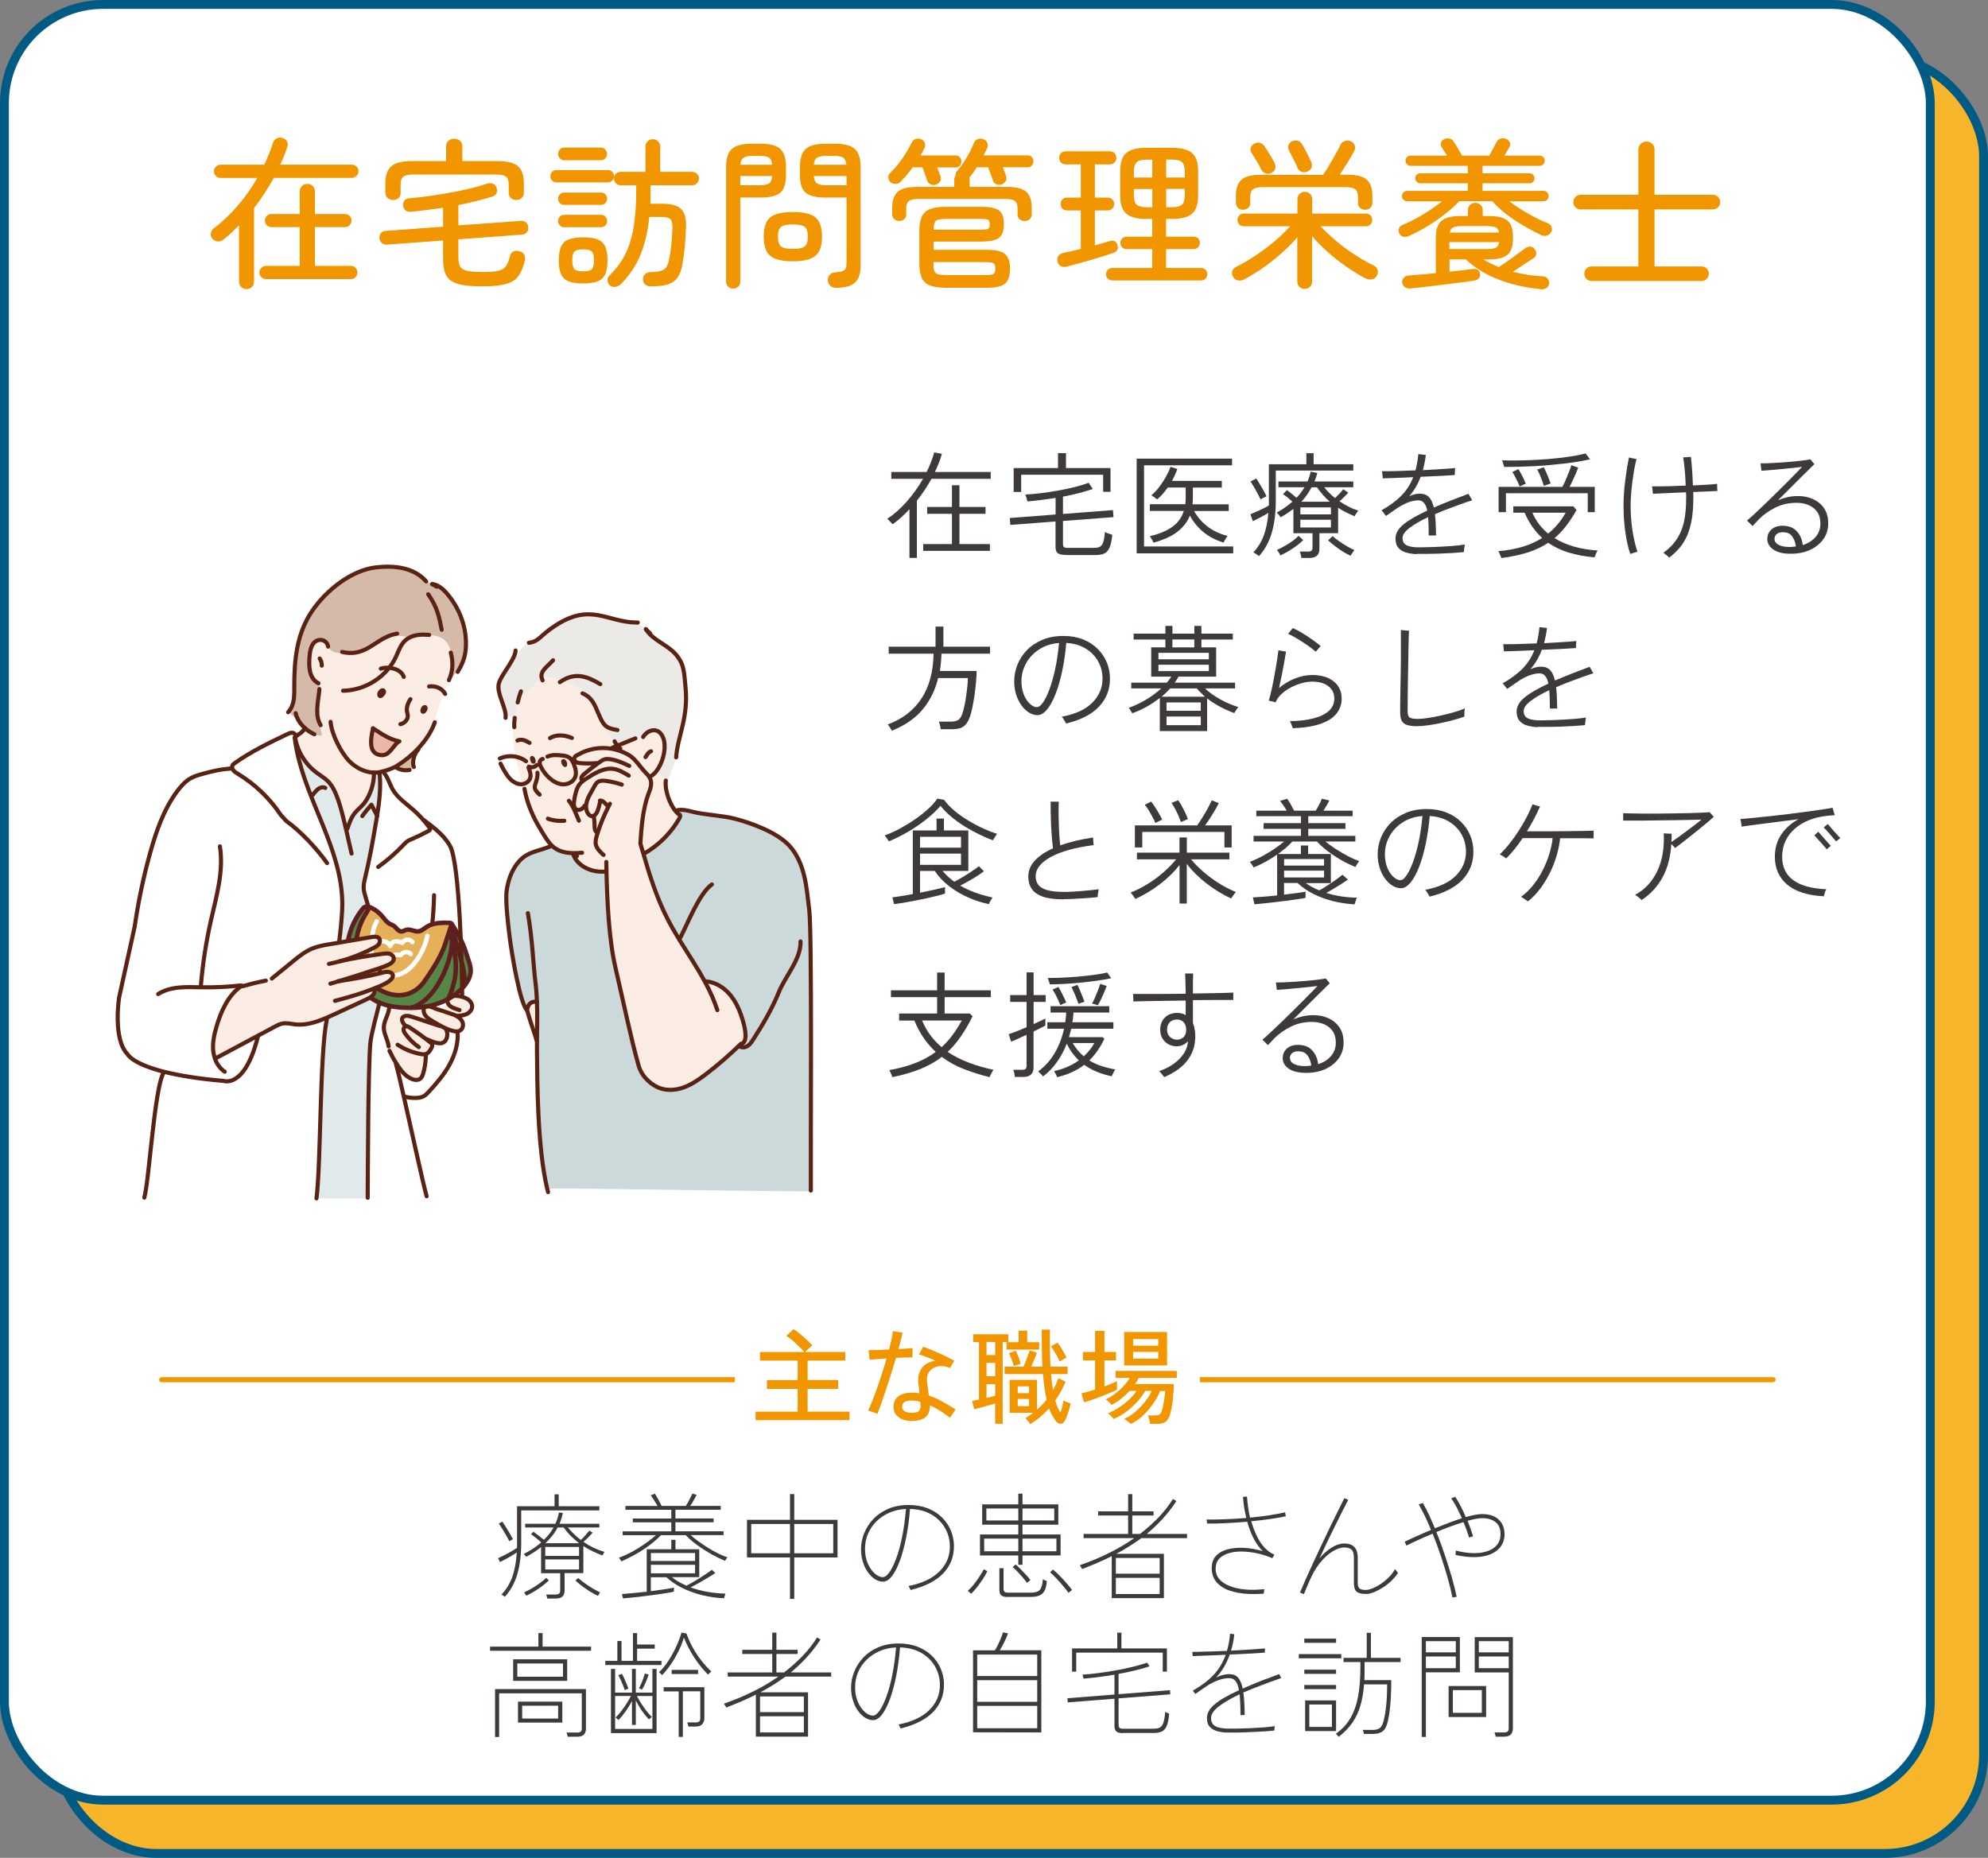
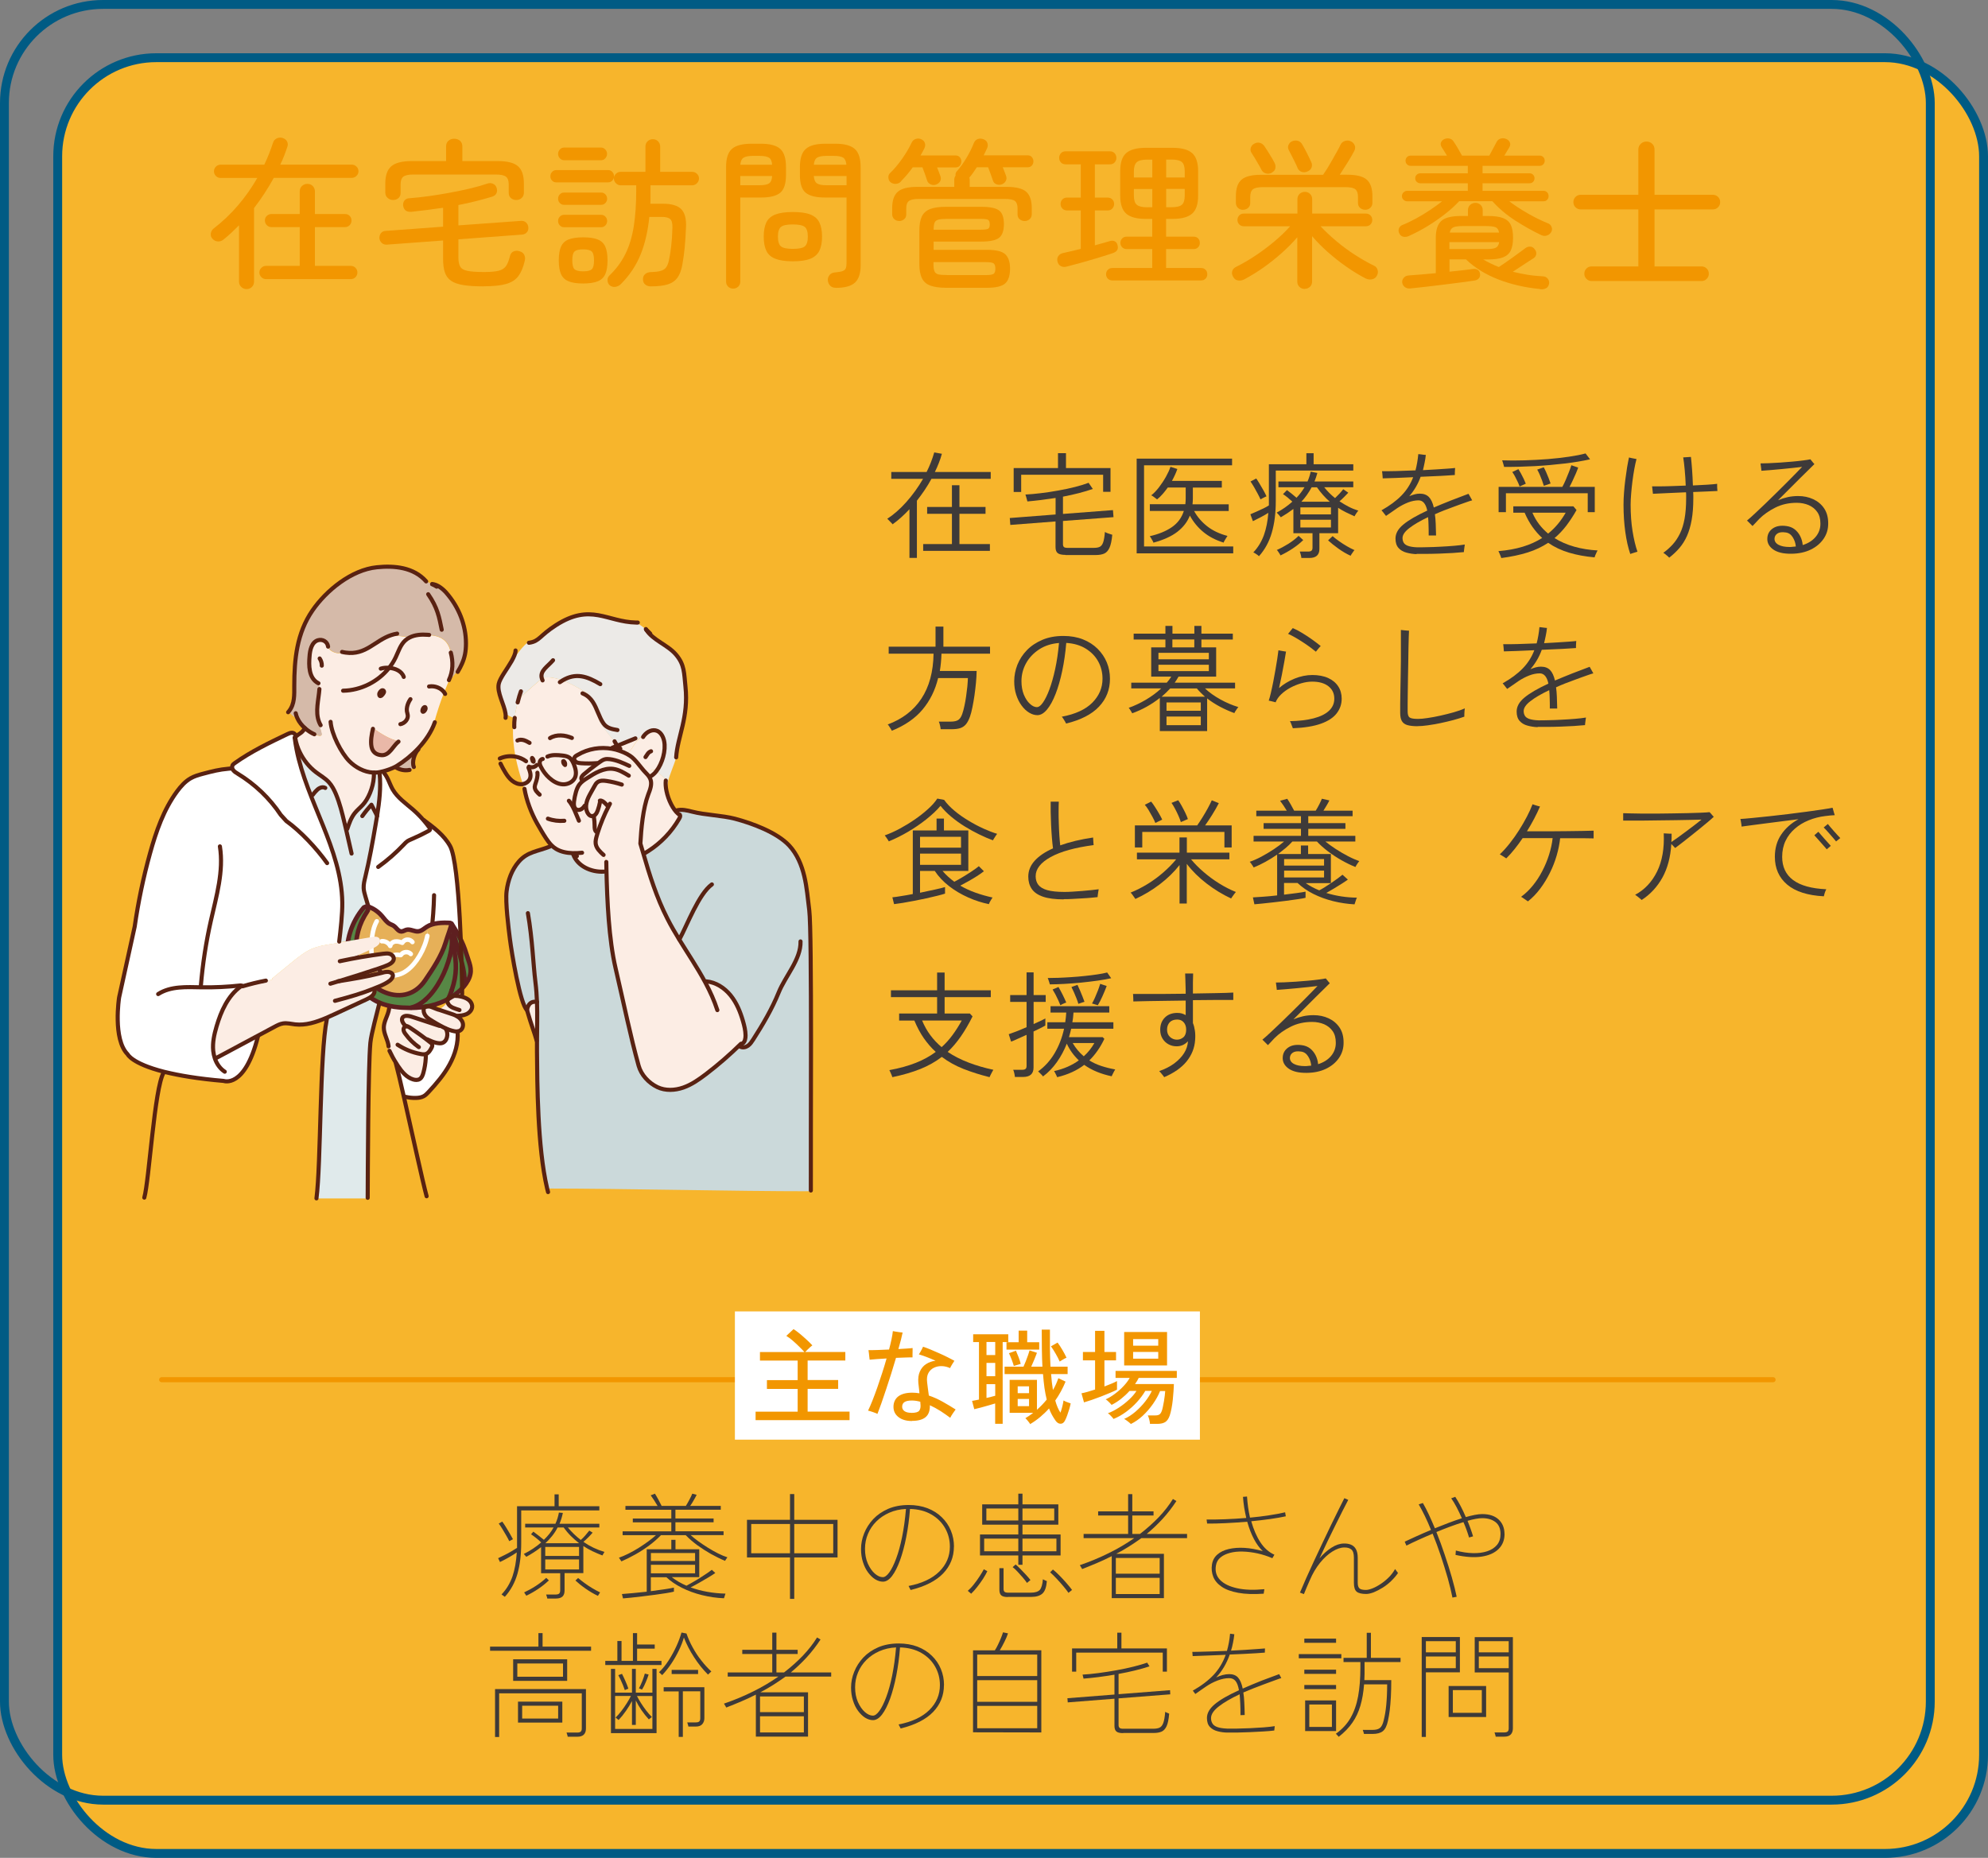
<svg xmlns="http://www.w3.org/2000/svg" id="_レイヤー_2" data-name="レイヤー 2" viewBox="0 0 291.1 272.1">
  <rect x="0" y="0" width="291.1" height="272.1" fill="#808080" stroke="none" />
  <defs>
    <style>
      .cls-1 {
        stroke: #fff;
      }

      .cls-1, .cls-2, .cls-3, .cls-4, .cls-5 {
        fill: none;
      }

      .cls-1, .cls-2, .cls-4, .cls-5 {
        stroke-linecap: round;
        stroke-linejoin: round;
      }

      .cls-1, .cls-5 {
        stroke-width: .66px;
      }

      .cls-6 {
        fill: #3e3a39;
      }

      .cls-7 {
        fill: #e6b058;
      }

      .cls-8 {
        fill: #fff;
      }

      .cls-2 {
        stroke: #f29600;
        stroke-width: .74px;
      }

      .cls-9 {
        fill: #eceae7;
      }

      .cls-10 {
        fill: #f29600;
      }

      .cls-3 {
        stroke: #005b84;
        stroke-miterlimit: 10;
        stroke-width: 1.3px;
      }

      .cls-11 {
        fill: #e9b8a8;
      }

      .cls-4 {
        stroke: #592212;
        stroke-width: .6px;
      }

      .cls-12 {
        fill: #578745;
      }

      .cls-13 {
        fill: #f7b52c;
      }

      .cls-14 {
        fill: #e0eaeb;
      }

      .cls-15 {
        fill: #cbd9da;
      }

      .cls-16 {
        fill: #fcede4;
      }

      .cls-17 {
        fill: #d5baa9;
      }

      .cls-5 {
        stroke: #5e1f20;
      }
    </style>
  </defs>
  <g id="_レイヤー_1-2" data-name="レイヤー 1">
    <g>
      <g>
        <rect class="cls-13" x="8.45" y="8.45" width="282" height="263" rx="14.44" ry="14.44" />
        <rect class="cls-3" x="8.45" y="8.45" width="282" height="263" rx="14.44" ry="14.44" />
-         <rect class="cls-8" x=".65" y=".65" width="282" height="263" rx="14.44" ry="14.44" />
        <rect class="cls-3" x=".65" y=".65" width="282" height="263" rx="14.44" ry="14.44" />
      </g>
      <path class="cls-6" d="M73.91,233.86l-.47-.34c.72-.75,1.25-1.64,1.6-2.64.34-1.01.55-2.18.63-3.51-.36.25-.77.5-1.23.76-.46.26-.87.47-1.23.64l-.27-.56c.28-.14.59-.29.94-.46s.68-.35,1-.54c.33-.19.6-.36.83-.51v-6.1h5.49v-1.74h.61v1.74h5.95v.61h-11.44v4.75c0,1.72-.18,3.23-.55,4.53-.37,1.29-.98,2.42-1.85,3.38ZM74.57,225.72c-.12-.26-.28-.55-.46-.86-.18-.32-.36-.62-.55-.93-.19-.3-.36-.57-.53-.79l.51-.29c.15.19.31.44.51.75.19.31.38.63.57.95.19.33.35.62.49.88l-.54.29ZM80.14,234.12c-.01-.09-.04-.19-.08-.31-.04-.12-.07-.21-.09-.28h1.4c.24,0,.41-.05.51-.14.1-.1.15-.25.15-.46v-2.52h-2.8v-3.82c-.33.26-.67.5-1.03.74-.36.23-.74.46-1.13.68l-.37-.42c.95-.47,1.8-1.04,2.55-1.69-.28-.26-.54-.48-.79-.68s-.48-.36-.7-.51l.34-.39c.2.15.45.33.75.57.3.23.56.44.79.63.28-.27.54-.56.79-.86.24-.3.45-.62.63-.95h-4.16v-.54h4.43c.24-.53.41-1.08.51-1.64l.58.05c-.06.28-.13.56-.21.82-.08.27-.18.52-.28.77h5.83v.54h-4.61c.56.68,1.19,1.28,1.89,1.83.23-.19.45-.41.66-.66.21-.25.41-.48.59-.71l.49.3c-.18.21-.39.44-.63.68s-.48.46-.72.67c.97.67,1.99,1.15,3.08,1.47l-.3.52c-.5-.19-.98-.4-1.45-.62-.47-.22-.92-.48-1.34-.76v3.97h-2.75v2.52c0,.41-.1.71-.3.9s-.52.3-.97.3h-1.23ZM77.07,233.71l-.32-.49c.56-.26,1.13-.57,1.7-.94.57-.37,1.08-.76,1.53-1.19l.39.37c-.47.45-.98.86-1.53,1.23-.55.37-1.13.71-1.76,1.01ZM79.84,227.88h4.95v-1.32h-4.95v1.32ZM79.84,229.86h4.95v-1.47h-4.95v1.47ZM79.87,226.02h4.93c-.43-.33-.83-.68-1.21-1.06-.38-.38-.73-.8-1.06-1.25h-.88c-.22.44-.49.85-.79,1.23-.3.38-.64.74-1,1.08ZM87.56,233.73c-.62-.29-1.22-.65-1.81-1.06-.59-.41-1.08-.81-1.49-1.19l.39-.37c.28.24.6.49.96.75s.74.52,1.13.75.77.44,1.13.61l-.32.51Z" />
      <path class="cls-6" d="M90.98,228.66l-.35-.52c.43-.15.9-.35,1.4-.6.51-.25,1.01-.54,1.51-.85.5-.32.97-.63,1.4-.95.43-.32.8-.62,1.11-.9h-4.88v-.56h7.13v-1.32h-5.64v-.56h5.64v-1.28h-6.72v-.56h4.71c-.15-.26-.31-.53-.5-.82-.19-.29-.36-.53-.51-.74l.62-.24c.16.25.32.54.5.86.17.33.33.64.48.93h3.55c.16-.25.33-.55.52-.91s.33-.65.42-.88l.64.17c-.12.25-.27.52-.45.83-.17.3-.34.57-.5.79h4.48v.56h-6.64v1.28h5.59v.56h-5.59v1.32h7.05v.56h-4.82c.3.28.68.58,1.12.9.44.32.91.63,1.4.94.5.31.99.59,1.49.84.5.25.95.44,1.37.57l-.35.52c-.67-.28-1.34-.62-2.04-1-.69-.39-1.36-.82-2-1.28-.64-.47-1.21-.96-1.71-1.48h-3.63c-.5.52-1.07,1.02-1.71,1.5-.65.48-1.32.92-2.02,1.31-.7.39-1.39.74-2.06,1.03ZM91.22,234.08l-.15-.62c.37-.02.89-.07,1.55-.13.66-.06,1.36-.13,2.08-.21v-6.22h3.6v-1.38h.61v1.38h3.48v4.09h-4.02c.64.5,1.36.91,2.15,1.25.25-.13.55-.3.9-.5.35-.2.71-.41,1.07-.64.37-.23.7-.45,1.01-.66.31-.21.55-.39.73-.53l.51.47c-.26.18-.6.4-1.02.65-.42.25-.86.51-1.32.77-.46.26-.88.49-1.28.69.79.28,1.61.5,2.47.65.86.15,1.74.24,2.64.26l-.22.68c-1.08-.04-2.15-.2-3.21-.46s-2.04-.62-2.94-1.07c-.9-.45-1.66-.97-2.28-1.55h-2.28v2.04c.7-.09,1.35-.18,1.96-.27.61-.09,1.08-.17,1.42-.25v.59c-.26.07-.64.14-1.13.22-.5.08-1.04.16-1.65.24-.6.08-1.21.15-1.82.23s-1.17.14-1.67.19-.91.09-1.2.11ZM95.31,228.62h6.47v-1.17h-6.47v1.17ZM95.31,230.43h6.47v-1.25h-6.47v1.25Z" />
      <path class="cls-6" d="M115.68,234.17v-6.07h-6.3v-5.51h6.3v-3.77h.62v3.77h6.34v5.51h-6.34v6.07h-.62ZM110,227.49h5.68v-4.29h-5.68v4.29ZM116.3,227.49h5.71v-4.29h-5.71v4.29Z" />
      <path class="cls-6" d="M139.68,226.51c0,1.53-.53,2.84-1.58,3.94-1.05,1.09-2.64,1.9-4.76,2.42l-.3-.59c1.97-.38,3.47-1.09,4.5-2.11,1.03-1.02,1.55-2.24,1.55-3.65,0-.98-.23-1.88-.7-2.71-.47-.83-1.14-1.5-2.01-2-.87-.51-1.92-.78-3.13-.81-.11,1.46-.3,2.84-.55,4.12-.25,1.28-.56,2.42-.91,3.4-.36.98-.75,1.75-1.17,2.3s-.87.83-1.33.83c-.38,0-.76-.12-1.14-.35-.38-.24-.72-.57-1.04-1-.32-.43-.57-.94-.75-1.52-.19-.58-.28-1.21-.28-1.9,0-.79.15-1.56.46-2.32.3-.76.75-1.45,1.33-2.08.59-.62,1.32-1.12,2.19-1.5.87-.37,1.87-.56,3-.56,1.01,0,1.93.16,2.75.47.82.32,1.51.75,2.09,1.32.58.56,1.03,1.21,1.33,1.95.31.74.46,1.53.46,2.37ZM132.65,221c-.89.04-1.7.23-2.43.55-.73.32-1.37.75-1.9,1.28-.54.54-.95,1.15-1.23,1.83-.29.69-.43,1.41-.43,2.18,0,.81.14,1.53.41,2.15.28.62.62,1.12,1.02,1.47.41.36.8.53,1.18.53.29,0,.61-.23.95-.7.34-.47.67-1.14,1-2.02.33-.88.62-1.93.87-3.16.25-1.23.44-2.6.57-4.12Z" />
      <path class="cls-6" d="M142.2,233.41l-.49-.42c.28-.24.58-.55.89-.95.31-.39.6-.79.86-1.2.26-.41.46-.74.6-1.01l.51.29c-.16.34-.37.71-.63,1.12-.27.41-.55.8-.85,1.18-.3.38-.59.72-.89,1ZM149.11,229.18v-1.37h-5.61v-3.07h5.61v-1.44h-5.29v-2.97h5.29v-1.57h.61v1.57h5.25v2.97h-5.25v1.44h5.58v3.07h-5.58v1.37h-.61ZM144.11,227.2h5v-1.86h-5v1.86ZM144.43,222.69h4.68v-1.76h-4.68v1.76ZM147.59,233.9c-.47,0-.8-.08-.98-.25-.18-.16-.27-.44-.27-.82v-3.16h.61v3.04c0,.18.04.32.13.41.09.09.27.14.54.14h3.31c.64,0,1.08-.14,1.33-.41.24-.28.39-.79.45-1.55.08.04.17.09.29.14.11.05.21.09.29.13-.07.89-.29,1.5-.65,1.82-.37.33-.91.49-1.63.49h-3.41ZM150.38,231.83c-.15-.21-.34-.47-.59-.76s-.51-.58-.78-.87c-.27-.29-.51-.52-.73-.68l.44-.39c.23.19.47.42.74.7s.53.55.79.83c.26.28.47.53.64.75l-.51.42ZM149.72,222.69h4.65v-1.76h-4.65v1.76ZM149.72,227.2h4.97v-1.86h-4.97v1.86ZM156.46,233.29c-.17-.25-.41-.56-.72-.93-.31-.37-.64-.75-.99-1.12-.35-.38-.68-.7-.98-.96l.41-.41c.27.21.58.5.93.85.35.35.69.72,1.03,1.11s.62.73.84,1.03l-.52.42Z" />
      <path class="cls-6" d="M162.79,234.06v-6.15c-.69.35-1.39.68-2.12.99-.73.31-1.46.61-2.21.9l-.34-.57c1.48-.51,2.89-1.09,4.23-1.76,1.35-.66,2.59-1.4,3.74-2.2h-7.42v-.61h6.52v-2.7h-4.39v-.61h4.39v-2.52h.61v2.52h3.11v.61h-3.11v2.7h1.12c1-.77,1.91-1.58,2.73-2.43.82-.86,1.52-1.75,2.1-2.69l.51.3c-.63.96-1.31,1.83-2.04,2.63-.73.79-1.5,1.52-2.31,2.19h5.91v.61h-6.69c-.59.43-1.19.83-1.8,1.22s-1.24.74-1.88,1.08h6.98v6.49h-7.64ZM163.39,230.48h6.42v-2.3h-6.42v2.3ZM163.39,233.46h6.42v-2.37h-6.42v2.37Z" />
      <path class="cls-6" d="M188.31,222.07c-.69.15-1.47.28-2.36.41-.88.12-1.79.23-2.73.32.33,1.18.77,2.21,1.33,3.07.56.86,1.25,1.47,2.06,1.83l-.3.51c-.71-.3-1.43-.54-2.17-.7-.74-.16-1.45-.25-2.15-.27-.69-.02-1.32.04-1.88.19s-1.02.36-1.39.67c-.37.3-.59.69-.67,1.17-.15.84.05,1.55.6,2.12.55.57,1.38.97,2.49,1.22s2.45.29,4,.14l-.1.66c-1.46.1-2.71.06-3.73-.13-1.02-.19-1.83-.48-2.42-.89-.6-.41-1.01-.89-1.23-1.45s-.29-1.17-.19-1.81c.09-.59.35-1.07.78-1.45.43-.38.99-.65,1.67-.81.69-.16,1.46-.22,2.31-.17s1.74.21,2.68.48c-.97-.93-1.73-2.37-2.28-4.31-1.08.09-2.14.16-3.17.21-1.03.05-1.93.07-2.7.06l-.08-.59c.74.01,1.63,0,2.65-.04,1.02-.04,2.08-.1,3.16-.19-.11-.48-.21-.99-.3-1.5-.08-.52-.14-1.05-.18-1.59l.59-.05c.07,1.07.21,2.1.44,3.09.97-.09,1.9-.2,2.79-.34.89-.13,1.67-.28,2.35-.44l.1.59Z" />
      <path class="cls-6" d="M204.73,230.35c-.28.42-.62.81-1.01,1.19-.39.38-.81.71-1.26.99-.45.28-.88.5-1.29.67-.42.16-.79.25-1.12.25-.65,0-1.12-.11-1.39-.33s-.41-.65-.41-1.29v-3.68c0-.6-.12-1-.37-1.21-.25-.21-.6-.31-1.06-.3-.53.01-1.11.21-1.73.6-.62.39-1.23.94-1.81,1.66-.58.72-1.08,1.57-1.5,2.56-.17.38-.32.74-.46,1.06-.13.33-.26.64-.39.95l-.58-.22c.26-.62.56-1.32.91-2.11.35-.79.73-1.62,1.14-2.5s.83-1.77,1.25-2.66c.42-.9.83-1.75,1.23-2.58.4-.82.77-1.58,1.11-2.26.34-.69.62-1.26.86-1.72l.57.25c-.23.43-.5.96-.82,1.59-.32.63-.67,1.33-1.05,2.1-.38.77-.77,1.56-1.17,2.39-.4.83-.79,1.66-1.17,2.49.56-.67,1.16-1.19,1.77-1.58s1.22-.59,1.79-.6c.37-.01.71.04,1.02.16.31.12.56.33.74.64s.28.74.28,1.29v3.68c0,.39.09.66.26.81.17.15.49.22.94.22.24,0,.54-.07.91-.21s.77-.35,1.18-.62c.42-.27.82-.59,1.2-.96.38-.37.71-.79.98-1.27l.41.56Z" />
      <path class="cls-6" d="M220.31,224.65c0,.9-.29,1.64-.88,2.22-.59.58-1.42.95-2.49,1.11-1.08.16-2.35.07-3.81-.25l.05-.64c.88.24,1.71.36,2.49.38.78.02,1.48-.07,2.09-.27s1.09-.51,1.44-.93c.35-.42.52-.96.52-1.61,0-.78-.25-1.36-.74-1.74-.5-.38-1.14-.57-1.93-.57-.27,0-.59.03-.96.1s-.77.16-1.2.29c.16.38.3.77.44,1.15.14.38.26.75.37,1.12l-.59.17c-.1-.35-.22-.71-.36-1.1-.13-.38-.29-.77-.46-1.15-.61.18-1.25.4-1.93.65-.68.25-1.35.52-2.03.8.43,1.07.84,2.18,1.22,3.33.39,1.15.74,2.25,1.04,3.31.3,1.06.54,2,.71,2.84l-.62.12c-.16-.83-.39-1.77-.68-2.82-.3-1.05-.64-2.13-1.01-3.26-.38-1.13-.78-2.22-1.21-3.28-.72.3-1.41.61-2.08.91-.67.3-1.25.58-1.76.84l-.25-.58c.41-.19.95-.44,1.63-.75.68-.31,1.42-.63,2.22-.97-.29-.72-.59-1.4-.9-2.04s-.61-1.2-.9-1.7l.61-.2c.28.48.57,1.04.87,1.68s.59,1.31.89,2.02c.67-.27,1.33-.53,2.01-.79.68-.26,1.32-.48,1.94-.68-.25-.57-.51-1.12-.78-1.63s-.53-.94-.78-1.29l.59-.22c.53.81,1.05,1.8,1.55,2.97.46-.13.9-.24,1.31-.32.41-.08.77-.12,1.09-.12,1.05,0,1.85.27,2.42.81.56.54.84,1.24.84,2.09Z" />
      <path class="cls-6" d="M71.76,241.77v-.61h7.08v-1.98h.61v1.98h7.1v.61h-14.78ZM72.49,254.39v-7.01h13.31v5.76c0,.81-.42,1.22-1.27,1.22h-1.4c-.01-.09-.04-.2-.08-.32-.04-.12-.07-.22-.09-.29h1.57c.24,0,.41-.05.51-.14s.15-.25.15-.46v-5.15h-12.1v6.4h-.61ZM75.14,246.18v-3.16h7.91v3.16h-7.91ZM75.75,245.57h6.69v-1.94h-6.69v1.94ZM75.85,252.29v-3.07h6.49v3.07h-6.49ZM76.46,251.7h5.27v-1.88h-5.27v1.88Z" />
      <path class="cls-6" d="M88.63,243.86v-.61h1.77v-2.91h.61v2.91h1.67v-4.07h.61v1.67h2.58v.61h-2.58v1.79h3.57v.61h-8.23ZM89.46,253.83v-9.41h.61v3.48h2.47v-3.48h.56v3.48h2.43v-3.48h.61v9.41h-6.67ZM90.07,253.22h5.46v-4.82h-2.26c.15.29.33.62.57,1s.49.74.77,1.11c.28.37.56.68.84.96l-.44.35c-.39-.42-.75-.87-1.08-1.35-.33-.48-.6-.96-.83-1.42v3.58h-.56v-3.5c-.25.47-.54.96-.88,1.44-.34.49-.7.94-1.08,1.34l-.44-.36c.29-.28.58-.61.87-.99.29-.38.55-.76.79-1.14s.44-.73.58-1.03h-2.31v4.82ZM91.49,247.53c-.07-.21-.16-.46-.27-.73s-.23-.54-.35-.8c-.12-.26-.23-.48-.33-.66l.54-.19c.16.3.32.66.5,1.06s.32.77.43,1.1l-.52.22ZM94.02,247.46l-.46-.19c.18-.33.35-.69.5-1.08.15-.39.27-.75.36-1.08l.56.14c-.1.32-.23.67-.4,1.07-.16.4-.35.78-.57,1.14ZM96.96,245.33l-.46-.42c.51-.48.98-1.06,1.41-1.73.43-.67.81-1.37,1.14-2.09.33-.72.57-1.39.74-1.99l.73.14c.23.66.52,1.34.9,2.02.37.68.79,1.33,1.27,1.93.47.61.96,1.14,1.47,1.61l-.49.46c-.73-.73-1.41-1.57-2.03-2.53-.62-.95-1.12-1.92-1.5-2.9-.17.6-.41,1.23-.73,1.88-.32.66-.68,1.3-1.1,1.93-.42.62-.87,1.19-1.35,1.7ZM99.38,254.39v-6.67h-2.2v-.61h5.96v4.54c0,.34-.1.62-.3.86-.2.24-.52.36-.96.36h-1.08c-.01-.09-.04-.2-.08-.32-.04-.12-.07-.22-.09-.29h1.25c.24,0,.41-.04.51-.14.1-.09.15-.25.15-.47v-3.94h-2.55v6.67h-.61ZM98.35,245.18v-.61h3.87v.61h-3.87Z" />
      <path class="cls-6" d="M110.68,254.34v-6.15c-.69.35-1.39.68-2.12.99-.73.31-1.46.61-2.21.9l-.34-.57c1.48-.51,2.89-1.09,4.23-1.76,1.35-.66,2.59-1.4,3.74-2.2h-7.42v-.61h6.52v-2.7h-4.39v-.61h4.39v-2.52h.61v2.52h3.11v.61h-3.11v2.7h1.12c1-.77,1.91-1.58,2.73-2.43.82-.86,1.52-1.75,2.1-2.69l.51.3c-.63.96-1.31,1.83-2.04,2.63-.73.79-1.5,1.52-2.31,2.19h5.91v.61h-6.69c-.59.43-1.19.83-1.8,1.22s-1.24.74-1.88,1.08h6.98v6.49h-7.64ZM111.29,250.76h6.42v-2.3h-6.42v2.3ZM111.29,253.73h6.42v-2.37h-6.42v2.37Z" />
      <path class="cls-6" d="M138.22,246.79c0,1.53-.53,2.84-1.58,3.94-1.05,1.09-2.64,1.9-4.76,2.42l-.3-.59c1.97-.38,3.47-1.09,4.5-2.11,1.03-1.02,1.55-2.24,1.55-3.65,0-.98-.23-1.88-.7-2.71-.47-.83-1.14-1.5-2.01-2s-1.92-.78-3.13-.81c-.11,1.46-.3,2.84-.55,4.12-.25,1.28-.56,2.42-.91,3.4-.36.98-.75,1.75-1.17,2.3s-.87.83-1.33.83c-.38,0-.76-.12-1.14-.35-.38-.24-.72-.57-1.04-1-.32-.43-.57-.94-.75-1.52-.19-.58-.28-1.21-.28-1.9,0-.79.15-1.56.46-2.32.3-.76.75-1.45,1.33-2.08.59-.62,1.32-1.12,2.19-1.5.87-.37,1.87-.56,3-.56,1.01,0,1.93.16,2.75.47.82.32,1.51.75,2.09,1.32.58.56,1.03,1.21,1.33,1.95.31.74.46,1.53.46,2.37ZM131.2,241.28c-.89.04-1.7.23-2.43.55-.73.32-1.37.75-1.9,1.28-.54.54-.95,1.15-1.23,1.83-.29.69-.43,1.41-.43,2.18,0,.81.14,1.53.41,2.15.28.62.62,1.12,1.02,1.47.41.36.8.53,1.18.53.29,0,.61-.23.95-.7.34-.47.67-1.14,1-2.02.33-.88.62-1.93.87-3.16.25-1.23.44-2.6.57-4.12Z" />
      <path class="cls-6" d="M152.48,253.73l-10-.02v-12h3.19c.15-.21.3-.49.46-.82.16-.33.31-.67.45-1.01.14-.34.23-.61.29-.81l.73.15c-.11.35-.28.76-.52,1.23-.23.47-.46.89-.68,1.25h6.08v12.01ZM143.09,245.47h8.79v-3.14h-8.79v3.14ZM143.09,249.24h8.79v-3.16h-8.79v3.16ZM143.09,253.12h8.79v-3.28h-8.79v3.28Z" />
      <path class="cls-6" d="M164.46,253.83c-.48,0-.82-.08-1-.25-.18-.16-.27-.43-.27-.8v-3.99l-6.84.54-.05-.61,6.89-.54v-2.91c-1.63.28-3.14.47-4.53.58l-.14-.59c.67-.03,1.43-.11,2.29-.22.86-.11,1.74-.25,2.64-.41.9-.16,1.75-.34,2.54-.54s1.46-.39,1.99-.58l.34.54c-.63.21-1.33.41-2.11.6-.78.19-1.58.36-2.42.51v2.97l7.54-.59.03.61-7.57.59v3.9c0,.18.04.32.14.41.09.1.27.14.54.14h4.36c.41,0,.73-.05.96-.16.24-.11.42-.34.55-.69.13-.35.22-.9.28-1.63.07.05.16.09.28.14.12.05.22.09.3.13-.07.82-.19,1.44-.38,1.84s-.44.67-.75.8c-.32.13-.7.19-1.17.19h-4.44ZM156.98,244.83v-3.4h6.62v-2.31h.61v2.31h6.66v3.4h-.61v-2.79h-12.67v2.79h-.61Z" />
      <path class="cls-6" d="M187.62,245.77c-.16.04-.38.12-.68.23-.29.11-.61.22-.96.35-.34.12-.68.25-1,.37-.52.19-1.02.39-1.51.58-.49.2-.96.39-1.41.58.07.44.12.93.14,1.48.03.55.05,1.15.06,1.82l-.62.02c0-.63,0-1.2-.03-1.71s-.05-.96-.09-1.35c-1.27.6-2.29,1.19-3.05,1.78-.76.59-1.14,1.16-1.14,1.71,0,.28.06.54.19.76.12.23.35.41.69.54.34.13.83.21,1.47.24.36.01.84.01,1.44,0s1.25-.03,1.93-.06c.69-.03,1.35-.07,1.99-.12.64-.05,1.18-.11,1.62-.18l-.07.64c-.45.06-.99.1-1.63.14s-1.29.07-1.97.1-1.31.05-1.9.06c-.59.01-1.07.01-1.44,0-.45-.01-.9-.07-1.35-.19-.45-.11-.83-.32-1.12-.62-.3-.3-.45-.74-.45-1.33,0-.69.37-1.35,1.12-1.99s1.94-1.33,3.57-2.07c-.11-.63-.28-1.08-.51-1.36-.23-.28-.54-.41-.92-.41-.53,0-1.09.11-1.69.34-.6.23-1.16.52-1.69.88-.21.15-.46.32-.74.51-.28.19-.56.39-.84.59l-.37-.49c1.27-.72,2.29-1.5,3.06-2.32.77-.83,1.35-1.8,1.76-2.93-.96.04-1.87.08-2.75.11-.87.03-1.57.05-2.09.08l-.05-.62c.34,0,.77,0,1.31-.02.54-.01,1.13-.03,1.77-.05s1.31-.04,1.99-.07c.22-.77.38-1.6.46-2.52l.62.08c-.04.43-.11.84-.19,1.24-.08.4-.17.79-.29,1.16.71-.03,1.39-.07,2.04-.11.65-.04,1.23-.08,1.74-.12.51-.04.91-.07,1.19-.09l-.02.61c-.3.02-.72.05-1.26.09-.54.04-1.14.07-1.81.1-.67.03-1.36.06-2.07.09-.44,1.28-1.1,2.41-1.99,3.36.33-.16.65-.28.96-.36.32-.08.63-.13.95-.13.56,0,1,.17,1.3.51s.53.87.68,1.61c.42-.19.86-.38,1.32-.57.46-.19.95-.39,1.47-.6.58-.22,1.11-.42,1.58-.59.47-.17.79-.29.97-.36l.3.56Z" />
      <path class="cls-6" d="M190.18,242.87v-.61h6.23v.61h-6.23ZM190.99,240.6v-.61h4.65v.61h-4.65ZM190.99,245.15v-.61h4.65v.61h-4.65ZM190.99,247.39v-.61h4.65v.61h-4.65ZM191.11,253.53v-4.49h4.53v4.49h-4.53ZM191.72,252.92h3.31v-3.28h-3.31v3.28ZM196.02,254.36l-.41-.44c.91-.64,1.63-1.42,2.15-2.32.52-.91.89-1.97,1.11-3.18s.33-2.62.33-4.21v-.79h-2.47v-.61h3.4v-3.67h.61v3.67h4.34v.61h-5.27v.79c0,.33,0,.65,0,.96s-.01.61-.03.9h3.94c0,.95-.02,1.77-.06,2.48-.04.71-.09,1.34-.16,1.9s-.16,1.09-.27,1.6c-.16.73-.41,1.23-.75,1.5s-.85.4-1.51.4h-1.25c-.01-.09-.04-.19-.08-.31-.04-.12-.07-.21-.09-.28h1.42c.51,0,.88-.1,1.11-.3.23-.2.41-.56.53-1.08.17-.68.3-1.44.38-2.29.08-.85.13-1.85.13-3h-3.38c-.09,1.17-.27,2.22-.54,3.13-.27.92-.66,1.75-1.17,2.48-.51.74-1.18,1.43-2,2.07Z" />
      <path class="cls-6" d="M208.18,254.39v-14.63h5.59v5.17h-4.98v9.46h-.61ZM208.79,242h4.38v-1.64h-4.38v1.64ZM208.79,244.32h4.38v-1.71h-4.38v1.71ZM212.12,251.47v-4.54h5.49v4.54h-5.49ZM212.74,250.86h4.24v-3.33h-4.24v3.33ZM219.01,254.34c-.01-.09-.04-.2-.08-.32-.04-.12-.07-.22-.09-.29h1.42c.24,0,.41-.05.51-.14s.15-.25.15-.46v-8.19h-4.98v-5.17h5.59v13.36c0,.37-.1.67-.3.89-.2.22-.53.33-.98.33h-1.23ZM216.54,242h4.38v-1.64h-4.38v1.64ZM216.54,244.32h4.38v-1.71h-4.38v1.71Z" />
      <path class="cls-6" d="M133.17,81.71v-7.13c-.81.87-1.63,1.61-2.47,2.21-.02-.04-.09-.13-.21-.24-.12-.12-.23-.24-.35-.36-.11-.12-.19-.19-.22-.21.93-.6,1.86-1.41,2.79-2.45.92-1.04,1.74-2.17,2.45-3.4h-4.65v-1h5.17c.47-.93.84-1.89,1.12-2.87l1.12.2c-.12.45-.27.9-.45,1.35-.17.45-.37.89-.58,1.32h8.18v1h-8.68c-.3.56-.64,1.11-1,1.65-.36.54-.74,1.05-1.13,1.55v8.38h-1.08ZM135.18,80.68v-1h4.21v-4.43h-3.63v-1h3.63v-3.18h1.1v3.18h3.82v1h-3.82v4.43h4.46v1h-9.77Z" />
      <path class="cls-6" d="M156.03,81.27c-.55,0-.93-.09-1.15-.26s-.32-.47-.32-.89v-3.75l-6.62.51-.08-1.01,6.71-.52v-2.42c-.72.11-1.43.21-2.14.3-.7.08-1.37.16-1.99.21-.01-.06-.04-.16-.08-.3-.04-.15-.08-.29-.12-.43-.04-.14-.07-.23-.09-.28.66-.03,1.42-.1,2.25-.2.84-.1,1.7-.23,2.58-.39.88-.16,1.71-.33,2.48-.53s1.42-.4,1.94-.6l.62.9c-.61.21-1.29.42-2.04.61-.75.19-1.53.37-2.33.52v2.53l7.32-.56.08,1.03-7.4.56v3.4c0,.18.04.32.13.41.09.09.27.13.54.13h3.85c.37,0,.67-.05.88-.16.21-.11.38-.33.49-.66.11-.33.2-.84.25-1.51.12.08.3.16.52.23.22.07.41.13.56.18-.08.84-.21,1.48-.41,1.91s-.45.71-.78.85c-.33.14-.74.21-1.23.21h-4.44ZM148.43,72.05v-3.5h6.49v-2.18h1.17v2.18h6.52v3.48h-1.08v-2.5h-12v2.52h-1.1Z" />
      <path class="cls-6" d="M166.44,81.04v-13.87h13.97v.98h-12.89v11.88h13.06v1.01h-14.14ZM168.89,79.48c-.01-.07-.05-.17-.13-.3-.07-.14-.15-.27-.23-.4-.08-.13-.13-.21-.17-.25,1.29-.29,2.37-.73,3.23-1.32.86-.59,1.44-1.38,1.76-2.38h-4.98v-.98h5.2c.03-.27.05-.56.05-.86v-1.59h-2.62c-.24.33-.48.64-.74.94-.26.3-.54.57-.83.8-.04-.03-.13-.09-.25-.19-.12-.09-.24-.18-.35-.26-.12-.08-.21-.13-.26-.14.38-.29.76-.69,1.14-1.18.38-.5.72-1.01,1.02-1.55.3-.54.52-1.02.66-1.45l1.01.32c-.2.57-.47,1.15-.79,1.74h7.3v.98h-4.24v1.59c0,.28-.02.57-.05.86h5.3v.98h-5.07c.48.87,1.12,1.61,1.92,2.24.79.62,1.78,1.1,2.97,1.41-.03.05-.09.14-.18.28-.08.14-.17.28-.25.41-.08.13-.12.23-.13.29-1.17-.36-2.16-.88-2.97-1.55-.81-.67-1.47-1.47-1.98-2.41-.35.91-.96,1.7-1.82,2.37-.86.67-2.04,1.2-3.52,1.6Z" />
      <path class="cls-6" d="M184.35,81.46s-.11-.11-.22-.19-.23-.16-.35-.23c-.12-.07-.21-.12-.26-.13.69-.73,1.2-1.57,1.55-2.53.34-.95.56-2.04.65-3.27-.33.21-.7.43-1.13.65s-.81.41-1.13.57l-.37-1.01c.26-.11.56-.24.9-.39.34-.15.67-.3,1-.46.33-.16.6-.31.81-.45v-6.03h5.49v-1.61h1.06v1.61h5.81v.93h-11.35v4.48c0,1.73-.19,3.27-.58,4.6-.38,1.33-1.01,2.49-1.88,3.46ZM184.58,73.15c-.11-.25-.25-.53-.42-.85-.17-.32-.35-.64-.53-.96-.19-.32-.36-.59-.52-.82l.84-.44c.13.19.3.44.48.75.19.31.37.63.56.96s.34.63.46.9c-.04.01-.13.05-.26.12-.13.07-.25.13-.37.19-.12.06-.2.11-.25.14ZM190.56,81.73c-.01-.13-.04-.3-.09-.49-.05-.19-.1-.34-.14-.46h1.22c.23,0,.39-.04.49-.13.1-.08.15-.23.15-.45v-2.11h-2.8v-3.55c-.28.21-.58.42-.89.63-.31.2-.63.4-.95.59-.04-.06-.14-.17-.29-.35-.15-.17-.25-.28-.32-.33.86-.46,1.62-1,2.3-1.61-.25-.22-.48-.43-.7-.61-.22-.18-.44-.34-.67-.49l.58-.59c.19.14.42.31.68.52.26.21.5.41.72.6.46-.48.85-1,1.17-1.54h-3.82v-.84h4.26c.2-.46.36-.94.46-1.44l.98.19c-.06.21-.12.42-.19.63-.07.21-.15.41-.23.62h5.68v.84h-4.26c.47.59,1,1.12,1.59,1.59.45-.42.85-.85,1.2-1.3l.74.51c-.18.19-.38.4-.61.63-.23.23-.45.44-.68.63.42.28.86.54,1.32.78.46.24.94.43,1.44.59-.08.08-.18.21-.31.41-.13.19-.21.33-.25.42-.43-.19-.84-.39-1.25-.59-.41-.2-.79-.42-1.15-.66v3.72h-2.74v2.3c0,.89-.49,1.33-1.47,1.33h-1.15ZM187.52,81.37s-.07-.13-.14-.25-.15-.23-.23-.35c-.08-.11-.14-.19-.19-.22.55-.24,1.11-.54,1.69-.9.57-.36,1.08-.75,1.5-1.17l.68.62c-.46.45-.98.86-1.55,1.24-.57.38-1.16.71-1.77,1ZM190.41,75.34h4.48v-1.03h-4.48v1.03ZM190.41,77.25h4.48v-1.13h-4.48v1.13ZM190.56,73.48h4.16c-.35-.3-.68-.63-.99-.98-.31-.35-.61-.73-.89-1.13h-.78c-.43.8-.93,1.5-1.5,2.11ZM197.76,81.39c-.6-.27-1.19-.62-1.78-1.04-.59-.42-1.1-.83-1.51-1.21l.66-.62c.27.24.58.48.95.74.36.26.74.5,1.13.73.39.23.77.42,1.13.58-.04.03-.11.11-.19.23-.08.12-.16.24-.24.35s-.12.2-.14.25Z" />
      <path class="cls-6" d="M207.43,81.16c-.54-.02-1.04-.1-1.51-.23-.47-.13-.85-.35-1.14-.68-.29-.32-.44-.78-.44-1.38,0-.73.38-1.42,1.15-2.05.77-.64,1.93-1.31,3.5-2.04-.21-1-.64-1.5-1.27-1.5-.48,0-1,.1-1.54.31-.54.21-1.05.48-1.54.8-.21.16-.48.34-.79.55-.31.21-.61.41-.9.62-.03-.04-.1-.12-.19-.24-.09-.11-.18-.23-.27-.35-.09-.12-.16-.19-.2-.23,1.21-.68,2.18-1.4,2.93-2.17s1.32-1.66,1.71-2.68c-.9.04-1.75.08-2.56.11s-1.44.05-1.9.06c0-.04,0-.14-.02-.29-.01-.15-.03-.3-.04-.45-.02-.15-.03-.26-.04-.31.51.01,1.2,0,2.09-.02.88-.02,1.82-.06,2.81-.1.19-.73.33-1.53.41-2.38.07,0,.17.01.32.03s.3.04.45.06c.15.02.26.03.33.03-.04.39-.1.78-.18,1.15s-.15.73-.24,1.08c.68-.03,1.32-.07,1.93-.11.61-.04,1.16-.08,1.65-.11.48-.03.86-.07,1.13-.1,0,.04,0,.14-.02.29-.01.15-.02.29-.02.44v.3c-.29.02-.7.05-1.22.08-.52.03-1.1.07-1.76.09s-1.33.06-2.03.09c-.38,1.06-.94,2-1.66,2.84.26-.11.52-.2.78-.27.26-.07.51-.1.76-.1.56,0,1,.16,1.33.49.32.33.56.84.72,1.54.39-.16.8-.33,1.22-.51.42-.18.87-.36,1.34-.54.56-.22,1.08-.42,1.55-.59.47-.17.79-.29.97-.37.03.04.09.14.16.28.07.14.15.28.23.41.08.14.13.23.15.27-.18.04-.42.12-.73.23-.31.11-.64.22-.99.35-.35.12-.68.24-.98.36-.5.18-.97.36-1.44.54-.46.18-.9.37-1.32.56.06.42.1.88.12,1.4.02.52.04,1.09.05,1.71h-.31c-.15,0-.3,0-.46,0-.15,0-.26,0-.31,0,0-.53,0-1.02-.02-1.47-.01-.45-.03-.86-.07-1.22-1.16.55-2.07,1.08-2.74,1.6-.67.51-1,1-1,1.46,0,.26.06.49.17.68.11.2.33.36.64.47s.77.19,1.35.21c.36,0,.84,0,1.44-.02.6-.01,1.24-.03,1.93-.07.69-.03,1.35-.08,1.99-.13s1.17-.12,1.6-.19c-.01.07-.03.18-.05.34-.02.16-.04.31-.06.46-.02.15-.03.26-.03.31-.46.04-1.01.09-1.63.13-.62.04-1.27.07-1.94.09-.67.02-1.3.04-1.89.04-.59,0-1.08,0-1.48,0Z" />
      <path class="cls-6" d="M219.83,81.73c-.01-.06-.04-.15-.1-.29-.06-.14-.12-.29-.18-.43-.06-.15-.11-.24-.14-.29,1.32-.11,2.51-.33,3.57-.65s2-.75,2.84-1.28c-.52-.47-.99-1.02-1.43-1.63-.43-.61-.81-1.3-1.14-2.07h-1.66v-.93h8.8l.46.54c-.48.86-.99,1.62-1.51,2.31-.52.68-1.1,1.28-1.71,1.8.87.54,1.83.96,2.9,1.26,1.06.3,2.2.48,3.4.55-.03.04-.08.14-.15.29-.07.15-.13.29-.19.43-.06.14-.09.24-.1.29-1.37-.12-2.62-.35-3.75-.69s-2.14-.82-3.04-1.44c-.88.58-1.88,1.06-2.99,1.41s-2.41.63-3.87.82ZM219.44,75.01v-3.7h9.33c.16-.28.32-.62.49-1.01.17-.39.33-.79.48-1.17s.27-.72.35-.99l1,.34c-.08.24-.19.52-.33.85s-.29.67-.46,1.02c-.16.35-.32.67-.48.96h3.7v3.7h-1.03v-2.77h-11.98v2.77h-1.06ZM220.25,68.4c-.01-.06-.04-.16-.08-.3-.04-.14-.08-.28-.12-.41-.04-.13-.07-.22-.09-.27,1.05.03,2.15.04,3.29,0s2.28-.09,3.39-.18c1.11-.09,2.14-.21,3.1-.35.96-.14,1.77-.3,2.43-.48l.66.86c-1.12.25-2.37.46-3.76.62s-2.84.3-4.35.38c-1.51.08-3,.12-4.48.11ZM222.51,71.24c-.07-.2-.16-.44-.29-.7-.12-.26-.25-.52-.39-.78-.14-.25-.26-.46-.39-.63l.9-.42c.11.18.24.4.38.65.14.25.27.51.4.78.12.26.22.5.3.7l-.91.41ZM226.69,78.15c1.01-.81,1.87-1.83,2.57-3.06h-4.87c.26.62.59,1.18.98,1.69.39.51.83.96,1.32,1.37ZM226.06,71.15c-.06-.2-.14-.46-.25-.76-.11-.3-.23-.6-.36-.9-.13-.29-.25-.53-.36-.71l.96-.34c.1.18.22.42.35.71.13.29.25.59.37.89.12.3.21.55.28.77l-.98.34Z" />
      <path class="cls-6" d="M238.72,81.14c-.32-.93-.56-2.01-.73-3.23-.17-1.22-.26-2.55-.26-4,0-.53.02-1.11.07-1.73.04-.63.11-1.26.19-1.9.08-.64.17-1.25.26-1.82.1-.57.19-1.06.28-1.46.07.02.18.05.33.08.15.03.3.07.46.09.15.03.26.05.31.06-.11.42-.22.9-.32,1.46-.1.56-.19,1.14-.27,1.76-.08.61-.14,1.22-.19,1.82s-.08,1.14-.08,1.64c0,1.4.09,2.69.28,3.87.19,1.18.43,2.19.72,3.02-.05.01-.14.04-.3.09s-.3.1-.45.14-.24.08-.29.1ZM244.43,81.68s-.11-.12-.23-.22c-.12-.1-.24-.2-.36-.3-.12-.1-.22-.16-.29-.19.52-.37.98-.79,1.39-1.24s.76-.99,1.06-1.6.52-1.33.67-2.16c.15-.83.23-1.82.23-2.96v-.45c0-.15,0-.31-.02-.46-.94.04-1.84.08-2.72.12-.88.03-1.59.07-2.13.1,0-.07,0-.18-.03-.33-.02-.15-.03-.3-.05-.46-.02-.15-.03-.25-.04-.3.32,0,.74,0,1.26,0s1.1-.02,1.74-.04,1.28-.04,1.93-.07c-.03-.79-.08-1.56-.15-2.31-.07-.75-.14-1.36-.22-1.82.06,0,.17,0,.33-.02.16-.01.32-.02.48-.03.16-.01.26-.02.32-.02.06.48.11,1.11.17,1.87.06.76.09,1.53.12,2.31.75-.03,1.45-.07,2.08-.11.63-.04,1.12-.08,1.47-.13v.3c0,.16,0,.31.02.46.01.15.02.25.02.29-.41.01-.92.03-1.55.07-.63.03-1.29.06-2,.08.01.17.02.33.02.48v.46c0,1.19-.08,2.24-.24,3.14-.16.9-.39,1.69-.69,2.36-.3.67-.67,1.26-1.11,1.77s-.93.97-1.48,1.4Z" />
      <path class="cls-6" d="M262.28,81.1c-1.16.01-2.04-.2-2.65-.64s-.89-1-.84-1.67c.04-.6.31-1.06.8-1.4.49-.34,1.15-.46,1.97-.35.48.06.9.22,1.24.49.34.27.61.61.81,1.01.2.4.32.83.36,1.29.81-.26,1.45-.66,1.91-1.22s.69-1.2.68-1.94c0-.68-.15-1.24-.46-1.68-.31-.45-.73-.78-1.25-1.01-.52-.22-1.11-.34-1.75-.34-1.16,0-2.21.23-3.14.7-.94.47-1.73,1.03-2.38,1.68-.15.16-.32.34-.52.56-.2.21-.35.37-.44.46-.04-.04-.12-.12-.24-.24-.11-.11-.22-.22-.33-.33s-.19-.18-.24-.23c.33-.27.72-.62,1.19-1.06.47-.43.97-.91,1.51-1.43.54-.52,1.08-1.05,1.63-1.59.55-.54,1.07-1.06,1.56-1.55s.93-.94,1.31-1.33c.38-.39.67-.69.87-.9-.35.04-.79.1-1.32.15-.53.06-1.09.11-1.67.17-.59.06-1.14.11-1.67.15s-.96.08-1.3.1c0-.06-.01-.16-.03-.31-.02-.15-.04-.3-.06-.46-.02-.15-.03-.26-.04-.31.32,0,.72-.01,1.22-.03s1.05-.05,1.65-.09c.6-.04,1.19-.09,1.77-.14s1.11-.11,1.58-.17c.47-.06.83-.11,1.08-.17.02.02.08.09.16.19.08.11.17.21.25.31.08.1.14.17.18.2-.18.18-.46.46-.84.83-.38.37-.81.8-1.3,1.28s-1.01,1-1.55,1.55c-.55.55-1.09,1.09-1.63,1.63.45-.19.92-.34,1.41-.45.49-.11,1-.16,1.53-.16.8,0,1.53.15,2.2.46.66.3,1.2.75,1.6,1.34.4.59.6,1.32.6,2.19.01.84-.21,1.6-.67,2.27s-1.09,1.2-1.9,1.59c-.81.39-1.75.59-2.82.6ZM262.03,80.11c.16,0,.31,0,.47-.03.16-.02.31-.03.46-.04-.04-.51-.2-.96-.46-1.37s-.61-.64-1.04-.69c-.54-.08-.94-.02-1.2.16s-.4.42-.42.72c-.02.39.17.7.57.92s.94.33,1.63.33Z" />
      <path class="cls-6" d="M130.6,107.04c-.02-.06-.08-.15-.16-.28-.08-.13-.17-.26-.25-.4-.08-.14-.16-.22-.21-.25,2.15-.8,3.8-2.06,4.94-3.79,1.14-1.73,1.74-3.92,1.78-6.58h-6.57v-1.03h6.86v-2.94h1.15v2.94h6.83v1.03h-7.11c-.01.44-.04.87-.08,1.29-.04.42-.09.84-.16,1.24h5.39c-.01.53-.04,1.11-.1,1.73-.06.62-.13,1.24-.22,1.86-.09.61-.19,1.19-.3,1.73-.11.54-.22.99-.35,1.35-.17.48-.37.86-.59,1.13-.23.27-.5.46-.84.57s-.76.16-1.28.16h-1.59c-.01-.16-.04-.35-.1-.59s-.11-.41-.17-.52h1.72c.53,0,.91-.09,1.15-.26.24-.17.43-.47.57-.89.11-.33.22-.71.31-1.16.1-.44.18-.92.25-1.41.07-.5.13-.97.18-1.44.04-.46.07-.87.08-1.22h-4.36c-.43,1.77-1.19,3.31-2.28,4.61s-2.6,2.34-4.51,3.11Z" />
      <path class="cls-6" d="M156.11,105.97c-.02-.06-.08-.16-.16-.3-.08-.14-.17-.28-.26-.42-.09-.14-.16-.23-.22-.28,1.99-.37,3.49-1.06,4.48-2.06.99-1,1.49-2.17,1.49-3.5,0-.92-.21-1.77-.63-2.53-.42-.77-1.03-1.39-1.82-1.88-.79-.49-1.74-.77-2.86-.84-.12,1.45-.32,2.82-.59,4.1s-.59,2.4-.97,3.37c-.38.97-.79,1.73-1.25,2.28s-.93.83-1.41.83c-.41,0-.81-.12-1.22-.37-.41-.25-.77-.59-1.1-1.04-.33-.44-.59-.97-.79-1.58-.2-.61-.29-1.27-.29-1.98,0-.82.16-1.63.47-2.42.32-.79.78-1.5,1.39-2.13.61-.63,1.37-1.13,2.26-1.51s1.92-.57,3.08-.57c1.07,0,2.02.17,2.86.5s1.55.79,2.15,1.38c.59.59,1.04,1.25,1.35,2,.31.75.46,1.55.46,2.39,0,1.6-.54,2.96-1.61,4.09s-2.68,1.95-4.81,2.47ZM151.86,103.56c.26,0,.55-.22.86-.67.31-.44.63-1.08.94-1.91.31-.83.59-1.82.84-2.96.25-1.15.44-2.43.57-3.85-1.12.09-2.08.4-2.91.94-.82.54-1.46,1.21-1.91,2.02-.45.81-.68,1.69-.68,2.64,0,.74.12,1.4.35,1.97.24.57.53,1.02.89,1.34.35.33.7.49,1.04.49Z" />
      <path class="cls-6" d="M169.83,107.07v-4.85c-1.23.97-2.58,1.72-4.05,2.25-.01-.04-.05-.13-.13-.25s-.15-.23-.22-.35c-.07-.11-.13-.18-.16-.2.83-.29,1.67-.69,2.51-1.18.84-.5,1.59-1.05,2.26-1.67h-4.39v-.84h5.2c.12-.15.24-.29.36-.44.11-.15.21-.29.3-.44h-2.94v-4.29h2.08v-1.15h-4.65v-.86h4.65v-1.13h1.03v1.13h3.21v-1.13h1.03v1.13h4.6v.86h-4.6v1.15h2.16v4.29h-5.51c-.08.15-.17.29-.26.44s-.19.29-.3.44h8.84v.84h-4.41c.62.59,1.37,1.12,2.25,1.61s1.76.86,2.65,1.13c-.04.03-.11.11-.2.24-.09.12-.17.25-.25.37s-.12.21-.14.27c-.71-.26-1.41-.57-2.09-.93s-1.32-.77-1.9-1.22v4.78h-6.93ZM169.63,96.56h7.38v-.95h-7.38v.95ZM169.63,98.29h7.38v-.93h-7.38v.93ZM170.07,102.04h6.37c-.21-.19-.42-.39-.62-.59-.2-.2-.39-.41-.57-.62h-3.9c-.38.42-.81.82-1.27,1.22ZM170.81,104.1h5.02v-1.22h-5.02v1.22ZM170.81,106.21h5.02v-1.27h-5.02v1.27ZM171.67,94.81h3.21v-1.15h-3.21v1.15Z" />
      <path class="cls-6" d="M189.31,106.65c-.02-.06-.06-.16-.12-.31-.06-.15-.11-.3-.17-.45s-.11-.24-.15-.27c1.34-.02,2.5-.16,3.47-.41.97-.25,1.72-.61,2.25-1.1s.79-1.08.79-1.79c0-.77-.29-1.37-.87-1.82s-1.37-.67-2.37-.67c-.51,0-1.04.08-1.59.24-.55.16-1.08.37-1.6.65s-.96.6-1.34.96-.66.76-.83,1.19l-.05-.03c-.11-.03-.28-.08-.51-.13-.23-.06-.37-.09-.44-.1.1-.29.21-.68.32-1.17s.23-1.01.34-1.59.22-1.15.32-1.74.19-1.13.27-1.63c.08-.5.13-.92.17-1.24.06.01.16.03.31.06.15.03.31.05.46.08.16.02.27.04.34.05-.06.38-.14.88-.25,1.48-.11.6-.23,1.24-.36,1.92-.14.68-.27,1.32-.41,1.94.64-.56,1.4-1.02,2.27-1.38.87-.35,1.74-.53,2.61-.53s1.67.15,2.31.44c.64.29,1.13.7,1.47,1.22.34.52.51,1.12.51,1.81,0,.79-.24,1.5-.72,2.13-.48.63-1.24,1.14-2.29,1.52-1.05.38-2.43.61-4.16.68ZM192.69,95.45c-.23-.19-.51-.41-.85-.66-.34-.25-.7-.5-1.09-.75-.39-.25-.77-.49-1.14-.7-.37-.21-.7-.38-1-.51.04-.04.11-.12.2-.24.09-.11.18-.23.28-.35s.17-.2.21-.25c.43.18.9.42,1.4.73.51.31,1,.63,1.47.97.47.34.88.65,1.22.93-.04.03-.12.11-.22.23s-.2.23-.29.35c-.1.11-.16.19-.19.24Z" />
      <path class="cls-6" d="M207.56,106.36c-.63,0-1.13-.06-1.5-.17-.37-.11-.63-.31-.79-.59-.16-.28-.24-.67-.24-1.17,0-.33,0-.79,0-1.38,0-.6.02-1.26.03-1.99.02-.73.03-1.47.04-2.21.01-.74.02-1.43.03-2.06s0-1.14,0-1.52c0-.75,0-1.38,0-1.88,0-.5,0-.87,0-1.13.06.01.17.03.34.04.17.02.34.03.51.05.17.02.28.02.34.02-.01.17-.03.48-.04.93s-.03.99-.04,1.63c-.01.64-.02,1.32-.03,2.05-.01.73-.03,1.47-.04,2.21s-.03,1.45-.03,2.12c0,.67-.01,1.26-.02,1.76s0,.88,0,1.12c0,.45.09.75.29.89.19.14.6.21,1.22.21.36,0,.83-.04,1.41-.13.58-.08,1.21-.2,1.88-.35s1.32-.31,1.95-.49c.63-.18,1.17-.37,1.62-.58-.01.06-.02.17-.04.35-.02.17-.03.35-.03.52,0,.17,0,.29,0,.35-.46.17-1,.33-1.61.5-.61.16-1.25.31-1.9.45-.65.13-1.27.24-1.85.32-.58.08-1.07.12-1.46.12Z" />
      <path class="cls-6" d="M225.17,106.5c-.54-.02-1.04-.1-1.51-.23-.47-.13-.85-.35-1.14-.68-.29-.32-.44-.78-.44-1.38,0-.73.38-1.42,1.15-2.05.77-.64,1.93-1.31,3.5-2.04-.21-1-.64-1.5-1.27-1.5-.48,0-1,.1-1.54.31-.54.21-1.05.48-1.54.8-.21.16-.48.34-.79.55-.31.21-.61.41-.9.62-.03-.04-.1-.12-.19-.24-.09-.11-.18-.23-.27-.35-.09-.12-.16-.19-.2-.23,1.21-.68,2.18-1.4,2.93-2.17s1.32-1.66,1.71-2.68c-.9.04-1.75.08-2.56.11s-1.44.05-1.9.06c0-.04,0-.14-.02-.29-.01-.15-.03-.3-.04-.45-.02-.15-.03-.26-.04-.31.51.01,1.2,0,2.09-.02.88-.02,1.82-.06,2.81-.1.19-.73.33-1.53.41-2.38.07,0,.17.01.32.03s.3.04.45.06c.15.02.26.03.33.03-.04.39-.1.78-.18,1.15s-.15.73-.24,1.08c.68-.03,1.32-.07,1.93-.11.61-.04,1.16-.08,1.65-.11.48-.03.86-.07,1.13-.1,0,.04,0,.14-.02.29-.01.15-.02.29-.02.44v.3c-.29.02-.7.05-1.22.08-.52.03-1.1.07-1.76.09s-1.33.06-2.03.09c-.38,1.06-.94,2-1.66,2.84.26-.11.52-.2.78-.27.26-.07.51-.1.76-.1.56,0,1,.16,1.33.49.32.33.56.84.72,1.54.39-.16.8-.33,1.22-.51.42-.18.87-.36,1.34-.54.56-.22,1.08-.42,1.55-.59.47-.17.79-.29.97-.37.03.04.09.14.16.28.07.14.15.28.23.41.08.14.13.23.15.27-.18.04-.42.12-.73.23-.31.11-.64.22-.99.35-.35.12-.68.24-.98.36-.5.18-.97.36-1.44.54-.46.18-.9.37-1.32.56.06.42.1.88.12,1.4.02.52.04,1.09.05,1.71h-.31c-.15,0-.3,0-.46,0-.15,0-.26,0-.31,0,0-.53,0-1.02-.02-1.47-.01-.45-.03-.86-.07-1.22-1.16.55-2.07,1.08-2.74,1.6-.67.51-1,1-1,1.46,0,.26.06.49.17.68.11.2.33.36.64.47s.77.19,1.35.21c.36,0,.84,0,1.44-.02.6-.01,1.24-.03,1.93-.07.69-.03,1.35-.08,1.99-.13s1.17-.12,1.6-.19c-.01.07-.03.18-.05.34-.02.16-.04.31-.06.46-.02.15-.03.26-.03.31-.46.04-1.01.09-1.63.13-.62.04-1.27.07-1.94.09-.67.02-1.3.04-1.89.04-.59,0-1.08,0-1.48,0Z" />
      <path class="cls-6" d="M130.13,123.21c-.02-.06-.07-.14-.15-.26-.08-.12-.16-.24-.24-.35-.08-.12-.15-.2-.19-.25.7-.25,1.43-.57,2.19-.98.76-.41,1.5-.86,2.21-1.35.72-.5,1.36-1,1.94-1.53.58-.52,1.03-1.03,1.36-1.53l1,.19c.38.54.89,1.07,1.51,1.59.62.52,1.3,1,2.04,1.44.73.45,1.46.83,2.2,1.17.73.33,1.4.59,2.01.77-.05.06-.11.15-.2.28-.09.13-.17.26-.25.39-.08.13-.14.22-.17.28-.62-.23-1.29-.51-2-.86-.71-.35-1.43-.74-2.14-1.18-.71-.44-1.37-.92-1.98-1.43-.61-.51-1.13-1.04-1.55-1.58-.57.68-1.28,1.34-2.1,1.99s-1.71,1.26-2.65,1.81c-.94.55-1.88,1.02-2.81,1.4ZM130.92,132.43l-.25-1.01c.33-.03.75-.09,1.28-.18.53-.08,1.1-.18,1.71-.3v-9.31h3.48v-1.74h1.08v1.74h3.57v5.93h-3.77c.26.3.53.59.82.85s.59.51.9.73c.39-.2.82-.44,1.28-.72.46-.28.89-.55,1.31-.83.42-.28.75-.52,1-.73l.74.74c-.28.23-.62.46-1.02.72-.4.25-.81.5-1.24.74s-.83.46-1.2.65c.7.41,1.44.75,2.23,1.03.79.28,1.62.52,2.5.71-.03.04-.09.14-.18.27-.08.14-.16.27-.23.4-.07.13-.11.23-.12.3-1.01-.2-2.03-.53-3.04-.98-1.01-.45-1.95-1-2.8-1.66s-1.55-1.4-2.09-2.22h-2.16v3.19c.77-.16,1.49-.31,2.16-.46.68-.15,1.18-.27,1.5-.37v.96c-.28.09-.67.2-1.16.32s-1.03.25-1.62.38c-.59.13-1.18.25-1.77.36-.59.11-1.14.21-1.66.3-.51.08-.93.14-1.26.18ZM134.72,124.15h6v-1.59h-6v1.59ZM134.72,126.66h6v-1.64h-6v1.64Z" />
      <path class="cls-6" d="M155.76,131.72c-1.26,0-2.27-.13-3.03-.39-.76-.26-1.31-.64-1.65-1.14-.34-.5-.51-1.1-.51-1.8,0-.87.32-1.65.95-2.34.63-.69,1.52-1.29,2.67-1.8-.06-.43-.11-.94-.16-1.55s-.09-1.23-.12-1.89-.05-1.29-.06-1.89c-.01-.6-.01-1.11,0-1.51.07,0,.19,0,.36,0,.17,0,.35,0,.51,0h.32c-.02.38-.03.85-.03,1.41s0,1.14.03,1.76c.02.61.04,1.21.08,1.77.04.57.08,1.06.13,1.46,1.38-.5,2.99-.88,4.81-1.15,0,.06,0,.16.02.32.01.16.02.32.03.47.01.16.02.26.03.32-2.73.36-4.82.94-6.29,1.75-1.46.81-2.2,1.74-2.2,2.81,0,.5.13.92.39,1.26.26.34.7.6,1.31.78.61.17,1.45.26,2.51.26.33,0,.72-.01,1.17-.04s.93-.06,1.43-.1.96-.08,1.39-.13c.43-.04.77-.08,1.03-.12-.01.07-.03.18-.06.35-.03.16-.05.32-.07.48-.02.16-.03.26-.03.32-.27.03-.61.07-1.03.1-.42.03-.86.07-1.33.09-.47.03-.94.05-1.39.08s-.86.03-1.22.03Z" />
      <path class="cls-6" d="M172.72,132.33v-5.64c-.79,1.01-1.75,1.95-2.89,2.82-1.14.87-2.33,1.58-3.58,2.15-.03-.06-.1-.15-.19-.28-.09-.13-.18-.26-.28-.39-.1-.13-.17-.22-.23-.26.83-.33,1.66-.75,2.49-1.26.83-.51,1.6-1.08,2.32-1.71s1.34-1.26,1.86-1.9h-5.74v-.98h6.23v-2.23h1.08v2.23h6.23v.98h-5.61c.51.62,1.11,1.23,1.82,1.84s1.46,1.17,2.28,1.68c.82.51,1.64.93,2.46,1.26-.04.04-.12.13-.22.27-.1.14-.2.27-.29.4-.09.13-.15.22-.19.28-1.26-.59-2.46-1.32-3.6-2.2-1.14-.88-2.1-1.83-2.89-2.87v5.81h-1.08ZM166.18,124.12v-3.23h9.12c.25-.35.51-.75.79-1.2.28-.45.54-.9.78-1.34.24-.44.43-.83.57-1.14l1.03.42c-.28.55-.61,1.12-.97,1.7s-.71,1.1-1.04,1.56h3.89v3.23h-1.06v-2.28h-12.03v2.28h-1.06ZM169.17,120.52c-.08-.22-.21-.51-.4-.85s-.38-.68-.58-1.02c-.2-.34-.39-.6-.56-.78l.93-.47c.17.2.36.47.57.8.21.33.42.66.61,1,.19.33.34.61.44.84l-1.01.49ZM172.91,120.4c-.07-.24-.18-.53-.34-.9-.16-.36-.33-.72-.52-1.07-.19-.36-.36-.63-.51-.84l.98-.39c.15.2.32.48.51.82s.37.69.54,1.04c.17.35.29.65.37.9l-1.03.44Z" />
      <path class="cls-6" d="M198.34,132.45c-1.05-.06-2.09-.21-3.13-.47-1.04-.26-2-.61-2.9-1.06-.9-.45-1.66-.99-2.31-1.6h-1.98v1.71c.65-.08,1.26-.15,1.83-.23s1-.14,1.32-.21v.9c-.28.07-.68.14-1.18.21s-1.06.15-1.66.23-1.21.15-1.82.22c-.61.07-1.16.13-1.66.18s-.89.09-1.17.11l-.22-1.01c.37-.02.88-.06,1.52-.1s1.32-.11,2.03-.19v-5.98c-.55.38-1.12.74-1.71,1.06-.59.33-1.17.6-1.73.83-.02-.06-.07-.14-.15-.26s-.16-.23-.24-.35c-.08-.11-.14-.19-.19-.22.53-.18,1.1-.43,1.72-.76.62-.33,1.22-.69,1.81-1.08.59-.39,1.09-.77,1.5-1.13h-4.46v-.83h6.94v-1.03h-5.47v-.84h5.47v-1.01h-6.54v-.81h4.46c-.15-.25-.31-.5-.49-.77-.18-.26-.34-.49-.49-.68l1.05-.29c.17.25.34.53.52.84.18.31.34.61.49.9h3.16c.16-.25.33-.55.51-.9.18-.35.31-.64.39-.85l1.1.25c-.11.23-.25.48-.41.75-.16.28-.32.53-.46.75h4.27v.81h-6.49v1.01h5.44v.84h-5.44v1.03h6.89v.83h-4.38c.43.35.93.71,1.51,1.09.58.38,1.17.72,1.78,1.04.61.32,1.17.56,1.67.74-.03.03-.1.11-.19.24-.09.12-.17.25-.24.37-.07.12-.12.21-.14.25-.66-.27-1.34-.6-2.03-.99-.69-.39-1.34-.82-1.97-1.29-.62-.47-1.17-.96-1.63-1.45h-3.6c-.28.32-.6.62-.96.93-.36.3-.74.6-1.13.9h3.34v-1.25h1.06v1.25h3.33v4.26h-3.68c.6.42,1.26.77,1.98,1.06.24-.12.51-.28.83-.48s.64-.41.97-.63c.33-.23.64-.44.92-.65.28-.21.51-.39.68-.53l.79.71c-.23.17-.52.37-.89.6-.37.23-.75.47-1.15.71-.4.24-.77.46-1.12.65,1.42.44,2.92.67,4.49.69-.03.04-.08.14-.13.29s-.1.29-.14.43-.08.24-.1.3ZM188.03,126.77h5.85v-.95h-5.85v.95ZM188.03,128.51h5.85v-1h-5.85v1Z" />
-       <path class="cls-6" d="M209.33,131.32c-.02-.06-.08-.16-.16-.3-.08-.14-.17-.28-.26-.42-.09-.14-.16-.23-.22-.28,1.99-.37,3.49-1.06,4.48-2.06.99-1,1.49-2.17,1.49-3.5,0-.92-.21-1.77-.63-2.53s-1.03-1.39-1.82-1.88c-.79-.49-1.74-.77-2.86-.84-.12,1.45-.32,2.82-.59,4.1s-.59,2.4-.97,3.37c-.38.97-.79,1.73-1.25,2.28s-.93.83-1.41.83c-.41,0-.81-.12-1.22-.37-.41-.25-.77-.59-1.1-1.04-.33-.44-.59-.97-.79-1.58-.2-.61-.29-1.27-.29-1.98,0-.82.16-1.63.47-2.42.32-.79.78-1.5,1.39-2.13.61-.63,1.37-1.13,2.26-1.51s1.92-.57,3.08-.57c1.07,0,2.02.17,2.86.5s1.55.79,2.15,1.38c.59.59,1.04,1.25,1.35,2,.31.75.46,1.55.46,2.39,0,1.6-.54,2.96-1.61,4.09s-2.68,1.95-4.81,2.47ZM205.08,128.9c.26,0,.55-.22.86-.67.31-.44.63-1.08.94-1.91.31-.83.59-1.82.84-2.96.25-1.15.44-2.43.57-3.85-1.12.09-2.08.4-2.91.94-.82.54-1.46,1.21-1.91,2.02-.45.81-.68,1.69-.68,2.64,0,.74.12,1.4.35,1.97.24.57.53,1.02.89,1.34.35.33.7.49,1.04.49Z" />
      <path class="cls-6" d="M223.73,132.01s-.14-.1-.28-.19-.28-.19-.42-.29-.24-.16-.31-.18c.61-.44,1.18-.98,1.71-1.63.53-.65,1-1.36,1.4-2.14.41-.78.74-1.58,1-2.41s.44-1.64.52-2.42h-4.39c-.37.55-.76,1.08-1.16,1.58-.4.5-.81.97-1.24,1.39-.04-.03-.14-.09-.27-.18-.13-.08-.27-.17-.4-.25-.13-.08-.22-.14-.28-.16.51-.48,1-1.03,1.48-1.64.48-.61.93-1.24,1.35-1.91.42-.66.8-1.32,1.14-1.97s.61-1.25.83-1.82c.06.02.16.06.31.11.15.05.31.1.46.14.16.04.26.07.32.08-.5,1.16-1.13,2.37-1.91,3.63h1.53c.64,0,1.33,0,2.09,0s1.53-.01,2.3-.02,1.49-.02,2.16-.03c.67-.02,1.23-.03,1.68-.04,0,.06,0,.17,0,.33,0,.16,0,.32,0,.48v.32c-.32-.01-.73-.02-1.24-.02s-1.08,0-1.71,0c-.63,0-1.28,0-1.95,0-.09.82-.26,1.67-.51,2.53-.25.86-.58,1.71-.99,2.53-.41.83-.88,1.6-1.41,2.31-.54.72-1.13,1.34-1.8,1.87Z" />
      <path class="cls-6" d="M240.39,131.81s-.1-.1-.24-.21-.27-.22-.41-.33-.25-.19-.31-.22c1.39-.74,2.46-1.88,3.21-3.4s1.08-3.39.98-5.6c.06,0,.17,0,.34.02.17.01.34.02.51.03.17,0,.27,0,.3,0,.01.21.01.42,0,.63,0,.2-.01.4-.03.59.27-.18.6-.41.99-.69s.8-.58,1.22-.9.83-.62,1.22-.92.71-.55.98-.77c-.38.01-.9.03-1.55.04s-1.37.03-2.16.04c-.79.01-1.61.02-2.43.03-.83.01-1.61.02-2.34.03s-1.36,0-1.89,0h-1.1v-.31c0-.15,0-.3,0-.46,0-.15,0-.26,0-.31.22.01.58.02,1.07.03.49.01,1.07.02,1.74.03s1.39,0,2.15,0,1.54-.01,2.31-.03c.78-.01,1.52-.03,2.22-.04.7-.02,1.33-.04,1.88-.06.55-.02.97-.05,1.28-.08.03.03.09.1.18.19.08.1.17.19.25.29.08.1.15.16.19.19-.21.2-.5.46-.86.76s-.76.63-1.2.99c-.44.35-.88.71-1.33,1.07-.45.36-.87.69-1.27,1-.39.3-.73.56-1,.76-.04-.06-.12-.14-.24-.26s-.22-.23-.32-.33c-.12,1.94-.56,3.58-1.31,4.93-.75,1.35-1.76,2.44-3.03,3.27Z" />
      <path class="cls-6" d="M267.07,131.27c-2.38-.12-4.17-.7-5.37-1.71-1.21-1.02-1.81-2.38-1.81-4.08,0-1.25.31-2.33.93-3.25s1.46-1.67,2.53-2.25c-.78.1-1.57.2-2.37.3-.8.1-1.58.2-2.34.3s-1.44.19-2.07.27c-.62.08-1.14.16-1.55.21,0-.06-.01-.16-.03-.32-.02-.16-.05-.32-.08-.48s-.05-.27-.08-.31c.5-.03,1.12-.09,1.86-.16.74-.07,1.56-.16,2.44-.25.88-.1,1.78-.2,2.7-.31.92-.11,1.8-.23,2.64-.34s1.61-.22,2.28-.32,1.21-.19,1.59-.27c.02.06.05.16.09.31.04.15.08.31.13.46.04.16.08.26.1.32-.2.01-.41.03-.62.04-.21.02-.48.05-.79.09-.84.1-1.65.31-2.41.62-.76.31-1.43.71-2.01,1.22-.58.5-1.04,1.09-1.37,1.78-.33.69-.5,1.47-.5,2.35,0,1.46.53,2.6,1.6,3.4s2.68,1.25,4.86,1.35c-.03.06-.08.16-.14.3s-.1.29-.14.43-.06.25-.08.31ZM267.49,124.39c-.08-.1-.2-.25-.37-.43s-.35-.39-.54-.61c-.19-.22-.37-.42-.54-.61-.17-.19-.29-.32-.37-.41l.59-.51c.09.1.22.25.38.44.16.19.34.39.53.61s.37.41.54.6c.17.19.29.32.37.41l-.59.51ZM268.86,123.24c-.08-.1-.2-.25-.36-.43-.16-.19-.34-.39-.53-.61s-.37-.42-.54-.61-.3-.32-.39-.4l.61-.51c.08.1.2.25.36.44.16.19.34.39.53.61s.37.41.54.6c.17.19.3.32.39.41l-.61.49Z" />
      <path class="cls-6" d="M130.67,157.76c-.01-.06-.05-.16-.11-.3-.06-.15-.12-.29-.19-.44-.06-.15-.11-.24-.14-.29,1.48-.27,2.77-.63,3.88-1.07,1.11-.44,2.08-.98,2.91-1.6-.64-.58-1.22-1.26-1.75-2.01-.52-.75-.98-1.62-1.38-2.58h-2.23v-1.03h5.56v-2.4h-6.76v-1h6.76v-2.6h1.1v2.6h6.76v1h-6.76v2.4h3.7l.39.42c-.55,1.1-1.12,2.08-1.71,2.93-.59.85-1.23,1.61-1.93,2.27.92.62,1.95,1.14,3.08,1.57,1.13.43,2.33.78,3.61,1.05-.03.06-.09.16-.18.31-.08.15-.16.3-.24.46s-.12.26-.14.31c-1.36-.34-2.63-.74-3.8-1.2-1.17-.46-2.24-1.05-3.19-1.77-.92.71-1.97,1.3-3.13,1.77-1.17.47-2.54.87-4.11,1.2ZM137.87,153.37c.59-.53,1.12-1.12,1.6-1.77s.93-1.36,1.36-2.14h-5.81c.33.79.73,1.51,1.21,2.15.48.65,1.03,1.23,1.65,1.75Z" />
      <path class="cls-6" d="M148.61,157.73c-.01-.15-.04-.33-.09-.55s-.1-.39-.16-.5h1.32c.23,0,.39-.04.49-.13.1-.08.15-.23.15-.45v-4.54c-.5.23-.96.43-1.38.62-.42.19-.72.32-.89.37l-.34-1.08c.27-.09.64-.23,1.12-.41.47-.19.97-.39,1.49-.62v-3.7h-2.4v-1h2.4v-3.33h1.03v3.33h1.77v1h-1.77v3.24c.38-.17.73-.33,1.03-.47.3-.15.54-.26.69-.35v1.03c-.18.11-.43.25-.74.4s-.64.31-.99.48v5.29c0,.91-.51,1.37-1.54,1.37h-1.2ZM154.8,157.76s-.05-.13-.11-.25-.13-.25-.19-.38c-.07-.13-.12-.22-.15-.26.72-.16,1.38-.37,1.99-.64s1.15-.58,1.63-.93c-.75-.71-1.34-1.53-1.76-2.45-.38.97-.86,1.87-1.44,2.69s-1.26,1.54-2.05,2.12c-.02-.06-.08-.13-.19-.24s-.2-.2-.3-.3c-.1-.1-.17-.17-.22-.2.97-.7,1.77-1.58,2.41-2.66.64-1.08,1.1-2.27,1.39-3.59h-2.45v-.95h2.62c.07-.46.12-.93.15-1.42h-2.3v-.93h8.6v.93h-5.24c-.01.24-.03.47-.06.71-.03.24-.06.47-.11.71h6.01v.95h-6.18c-.04.21-.1.42-.15.62s-.11.41-.17.61h4.93l.25.25c-.58,1.23-1.31,2.28-2.2,3.16.53.33,1.11.6,1.75.81s1.32.38,2.04.51c-.03.04-.09.14-.17.29-.08.15-.15.29-.22.43s-.11.23-.13.28c-1.57-.33-2.91-.88-4.02-1.67-.53.41-1.12.76-1.77,1.06s-1.38.55-2.18.74ZM153.73,144.17c-.01-.06-.04-.15-.08-.28s-.09-.26-.13-.39c-.05-.13-.08-.22-.1-.26.43,0,.94-.01,1.54-.03s1.23-.06,1.89-.1c.66-.04,1.33-.1,1.99-.17.66-.07,1.27-.14,1.84-.23.57-.08,1.05-.18,1.44-.28l.59.84c-.54.12-1.19.24-1.96.35-.77.11-1.57.2-2.42.29-.84.08-1.67.15-2.47.19s-1.51.07-2.13.07ZM155.27,147.22c-.08-.2-.18-.45-.31-.73-.13-.28-.27-.56-.41-.84-.15-.28-.29-.52-.42-.73l.86-.37c.19.33.4.71.62,1.15.22.44.39.82.52,1.13-.04.01-.13.04-.25.09s-.24.1-.35.16c-.12.06-.2.1-.25.14ZM157.9,147.01c-.06-.2-.14-.46-.26-.76-.12-.3-.25-.61-.38-.91-.13-.3-.26-.56-.37-.78l.88-.32c.11.22.23.49.36.79.13.3.25.6.37.9.12.3.22.56.3.79-.04.01-.13.04-.26.08-.13.04-.26.09-.38.13-.12.04-.21.07-.25.09ZM158.7,154.7c.61-.55,1.13-1.2,1.55-1.94h-3.18c.45.77.99,1.41,1.62,1.94ZM160.74,147.22l-.84-.25c.14-.23.28-.51.43-.85.15-.34.3-.7.44-1.06.14-.37.25-.69.33-.97l.95.32c-.18.48-.39.99-.62,1.5-.23.52-.46.96-.68,1.32Z" />
      <path class="cls-6" d="M170.49,157.78c-.03-.06-.1-.15-.2-.27-.1-.12-.21-.25-.31-.38-.11-.13-.19-.22-.24-.26.86-.29,1.59-.67,2.2-1.12.61-.46,1.1-.96,1.45-1.52.35-.56.53-1.13.56-1.73-.46.5-1.01.74-1.66.74-.44,0-.84-.1-1.2-.3-.36-.2-.65-.48-.87-.84-.22-.36-.33-.79-.33-1.28,0-.74.23-1.34.68-1.79s1.06-.68,1.82-.68c.24,0,.46.03.66.08.2.06.39.14.57.24v-2.13c-.97.01-1.93.03-2.88.04-.95.02-1.84.03-2.67.04-.83.01-1.53.03-2.12.05,0-.07,0-.18,0-.33l-.02-.46c0-.15-.01-.26-.03-.31.55,0,1.24,0,2.06,0s1.72,0,2.69,0c.97,0,1.96-.01,2.97-.03,0-.36,0-.73-.02-1.12-.01-.38-.02-.74-.03-1.06-.01-.33-.02-.58-.03-.78.07,0,.18,0,.35,0,.16,0,.33,0,.49,0h.33c-.01.28-.02.7-.03,1.27,0,.56,0,1.12,0,1.66,1.22-.02,2.35-.04,3.41-.06s1.89-.04,2.5-.08c0,.06,0,.16,0,.31,0,.15,0,.3,0,.45s0,.25,0,.32c-.6,0-1.42,0-2.48,0-1.06,0-2.2.01-3.43.03v3.36c.14.33.23.7.29,1.12.06.42.07.87.03,1.37-.08,1.16-.5,2.2-1.25,3.13-.75.92-1.84,1.68-3.24,2.28ZM172.33,152.27c.36,0,.68-.12.95-.35s.41-.61.41-1.12c0-.44-.12-.8-.36-1.07-.24-.28-.56-.41-.95-.41-.49,0-.85.14-1.11.41-.25.28-.38.63-.38,1.07,0,.46.15.82.44,1.08.29.26.63.39,1.01.39Z" />
      <path class="cls-6" d="M191.32,157.13c-1.16.01-2.04-.2-2.65-.64s-.89-1-.84-1.67c.04-.6.31-1.06.8-1.4.49-.34,1.15-.46,1.97-.35.48.06.9.22,1.24.49.34.27.61.61.81,1.01.2.4.32.83.36,1.29.81-.26,1.45-.66,1.91-1.22s.69-1.2.68-1.94c0-.68-.15-1.24-.46-1.68-.31-.45-.73-.78-1.25-1.01-.52-.22-1.11-.34-1.75-.34-1.16,0-2.21.23-3.14.7-.94.47-1.73,1.03-2.38,1.68-.15.16-.32.34-.52.56-.2.21-.35.37-.44.46-.04-.04-.12-.12-.24-.24-.11-.11-.22-.22-.33-.33s-.19-.18-.24-.23c.33-.27.72-.62,1.19-1.06.47-.43.97-.91,1.51-1.43.54-.52,1.08-1.05,1.63-1.59.55-.54,1.07-1.06,1.56-1.55s.93-.94,1.31-1.33c.38-.39.67-.69.87-.9-.35.04-.79.1-1.32.15-.53.06-1.09.11-1.67.17-.59.06-1.14.11-1.67.15s-.96.08-1.3.1c0-.06-.01-.16-.03-.31-.02-.15-.04-.3-.06-.46-.02-.15-.03-.26-.04-.31.32,0,.72-.01,1.22-.03s1.05-.05,1.65-.09c.6-.04,1.19-.09,1.77-.14s1.11-.11,1.58-.17c.47-.06.83-.11,1.08-.17.02.02.08.09.16.19.08.11.17.21.25.31.08.1.14.17.18.2-.18.18-.46.46-.84.83-.38.37-.81.8-1.3,1.28s-1.01,1-1.55,1.55c-.55.55-1.09,1.09-1.63,1.63.45-.19.92-.34,1.41-.45.49-.11,1-.16,1.53-.16.8,0,1.53.15,2.2.46.66.3,1.2.75,1.6,1.34.4.59.6,1.32.6,2.19.01.84-.21,1.6-.67,2.27s-1.09,1.2-1.9,1.59c-.81.39-1.75.59-2.82.6ZM191.07,156.14c.16,0,.31,0,.47-.03.16-.02.31-.03.46-.04-.04-.51-.2-.96-.46-1.37s-.61-.64-1.04-.69c-.54-.08-.94-.02-1.2.16s-.4.42-.42.72c-.02.39.17.7.57.92s.94.33,1.63.33Z" />
      <path class="cls-10" d="M36.11,42.34c-.3,0-.56-.1-.78-.31s-.33-.47-.33-.8v-8.23c-.38.38-.76.75-1.13,1.1-.38.35-.77.69-1.18,1.01-.24.19-.5.27-.8.25s-.56-.15-.78-.39c-.21-.22-.28-.48-.24-.78.05-.3.18-.54.4-.71,1.31-1.01,2.5-2.14,3.57-3.39,1.07-1.25,2.02-2.6,2.84-4.03h-5.39c-.25,0-.48-.09-.67-.28s-.29-.42-.29-.69.1-.5.29-.69c.2-.19.42-.28.67-.28h6.41c.5-1.06.93-2.13,1.28-3.22.09-.3.28-.51.56-.64.28-.13.56-.14.86-.05.32.11.53.29.65.54.12.25.12.52.01.8-.14.43-.3.85-.46,1.28-.17.43-.35.85-.56,1.28h10.45c.27,0,.5.09.7.28.2.19.3.42.3.69s-.1.5-.3.69-.43.28-.7.28h-11.4c-.87,1.58-1.83,3.05-2.89,4.42v10.76c0,.33-.11.6-.32.8s-.47.31-.77.31ZM38.95,40.88c-.25,0-.48-.09-.67-.28s-.3-.42-.3-.69.1-.5.3-.69.42-.28.67-.28h4.94v-5.68h-4.16c-.25,0-.47-.09-.66-.28-.19-.19-.28-.42-.28-.69s.09-.49.28-.67c.19-.18.41-.27.66-.27h4.16v-3.31c0-.33.11-.6.33-.8.22-.21.48-.31.78-.31.32,0,.58.1.79.31s.32.47.32.8v3.31h4.42c.27,0,.49.09.67.27.18.18.27.41.27.67s-.09.5-.27.69c-.18.19-.41.28-.67.28h-4.42v5.68h5.25c.27,0,.5.09.69.28s.28.42.28.69-.09.5-.28.69-.42.28-.69.28h-12.42Z" />
      <path class="cls-10" d="M70.82,41.94c-1.21,0-2.21-.06-2.99-.19-.78-.13-1.38-.34-1.81-.65s-.72-.72-.89-1.24c-.17-.52-.25-1.18-.25-1.99v-2.65l-8.23.61c-.3.02-.55-.07-.75-.25-.2-.18-.31-.41-.34-.67-.02-.28.05-.53.21-.75.16-.21.39-.33.69-.34l8.42-.62v-2.77c-.77.11-1.55.22-2.33.32s-1.55.19-2.31.27c-.71.05-1.11-.25-1.21-.9-.03-.3.04-.55.2-.76.17-.21.41-.32.75-.33.88-.06,1.83-.17,2.85-.31,1.02-.14,2.04-.31,3.06-.5,1.03-.19,2-.39,2.93-.61.93-.22,1.74-.45,2.44-.69.33-.13.63-.13.9-.02.27.11.45.3.54.57.11.3.11.57,0,.82s-.32.41-.62.51c-.73.22-1.51.44-2.35.65s-1.71.41-2.61.58v2.98l9.15-.66c.3-.03.55.05.76.24.2.19.31.42.33.69.03.3-.04.55-.21.74-.17.2-.41.31-.71.34l-9.32.69v2.65c0,.58.09,1.03.26,1.34.17.31.53.52,1.06.63s1.35.17,2.44.17c.91,0,1.62-.06,2.11-.18.49-.12.85-.34,1.09-.67s.43-.82.59-1.47c.08-.35.26-.58.54-.7.28-.12.58-.12.9-.01.32.09.54.27.66.53.13.26.15.55.07.86-.22.95-.53,1.69-.93,2.23-.4.54-1,.93-1.8,1.16-.8.23-1.9.34-3.3.34ZM57.55,29.29c-.3,0-.56-.1-.79-.3-.23-.2-.34-.46-.34-.79v-1.32c0-1.18.29-2.03.88-2.53.58-.5,1.58-.76,2.98-.76h5.04v-2.13c0-.36.11-.64.34-.84s.51-.3.84-.3.63.1.86.3.34.48.34.84v2.13h5.16c1.42,0,2.42.25,2.99.76.58.5.86,1.35.86,2.53v1.32c0,.33-.11.6-.32.79-.21.2-.48.3-.79.3s-.56-.09-.78-.27c-.22-.18-.33-.45-.33-.79v-1.23c0-.54-.13-.91-.4-1.12-.27-.21-.76-.32-1.47-.32h-12.11c-.71,0-1.19.11-1.46.32-.26.21-.39.59-.39,1.12v1.23c0,.35-.11.61-.32.79-.21.18-.48.27-.79.27Z" />
      <path class="cls-10" d="M81.44,26.71c-.24,0-.44-.09-.6-.26-.17-.17-.25-.39-.25-.64,0-.24.08-.45.25-.63.17-.18.37-.27.6-.27h7.62c.24,0,.44.09.6.27.17.18.25.39.25.63,0,.25-.08.46-.25.64-.17.17-.37.26-.6.26h-7.62ZM82.62,23.47c-.25,0-.46-.09-.64-.28s-.26-.41-.26-.66c0-.24.09-.45.26-.64s.39-.28.64-.28h5.39c.24,0,.44.09.62.28.17.19.26.4.26.64,0,.25-.09.47-.26.66-.17.19-.38.28-.62.28h-5.39ZM82.6,30c-.25,0-.46-.09-.63-.27-.17-.18-.25-.39-.25-.63s.08-.45.25-.63c.17-.18.38-.27.63-.27h5.42c.25,0,.46.09.63.27.17.18.25.39.25.63s-.08.45-.25.63c-.17.18-.38.27-.63.27h-5.42ZM82.6,33.28c-.25,0-.46-.09-.63-.27-.17-.18-.25-.4-.25-.65,0-.24.08-.45.25-.63.17-.18.38-.27.63-.27h5.42c.25,0,.46.09.63.27.17.18.25.39.25.63,0,.25-.08.47-.25.65-.17.18-.38.27-.63.27h-5.42ZM85.39,41.52c-.9,0-1.61-.11-2.13-.32s-.89-.56-1.11-1.05c-.22-.49-.33-1.16-.33-2.01s.11-1.53.33-2.02.59-.85,1.11-1.05,1.23-.31,2.13-.31,1.61.1,2.13.31.89.56,1.11,1.05c.22.5.33,1.17.33,2.02s-.11,1.52-.33,2.01c-.22.49-.59.84-1.11,1.05s-1.23.32-2.13.32ZM85.39,39.74c.63,0,1.05-.1,1.27-.31s.32-.64.32-1.3-.11-1.08-.32-1.29-.63-.32-1.27-.32-1.05.11-1.27.32-.32.64-.32,1.29.11,1.1.32,1.3.63.31,1.27.31ZM95.28,41.94c-.3,0-.56-.08-.78-.25-.22-.17-.34-.41-.35-.75s.08-.59.3-.78.48-.29.82-.31c.65-.02,1.14-.07,1.49-.18.35-.1.61-.27.78-.51.17-.24.31-.57.4-.99.14-.66.26-1.36.34-2.1.09-.74.15-1.66.18-2.74.02-.62-.09-1.03-.32-1.24s-.64-.32-1.24-.32h-1.82c-.21,2.07-.63,3.9-1.28,5.51-.65,1.61-1.62,3.06-2.91,4.35-.21.2-.46.33-.76.38-.3.05-.58-.02-.83-.21-.21-.17-.32-.41-.34-.71-.02-.3.07-.54.27-.73.99-.95,1.78-2.01,2.35-3.18.58-1.17.98-2.52,1.22-4.03.24-1.51.36-3.26.36-5.25v-.76h-2.27c-.27,0-.5-.1-.7-.3s-.3-.43-.3-.7.1-.5.3-.69c.2-.19.43-.28.7-.28h3.62v-3.69c0-.32.1-.58.31-.78s.46-.31.76-.31c.32,0,.58.1.78.31.2.21.31.46.31.78v3.69h4.68c.27,0,.5.09.7.28.2.19.3.42.3.69s-.1.5-.3.7-.43.3-.7.3h-6.1v1.75c0,.32,0,.63-.02.95h1.84c1.26,0,2.16.26,2.68.79s.76,1.41.7,2.64c-.05,1.15-.11,2.14-.19,2.98s-.2,1.68-.35,2.53c-.14.8-.38,1.44-.72,1.9s-.82.79-1.44.98c-.62.19-1.44.28-2.45.28Z" />
      <path class="cls-10" d="M107.36,42.27c-.28,0-.53-.09-.73-.28s-.31-.44-.31-.76v-16.77c0-1.26.28-2.14.85-2.65.57-.5,1.52-.76,2.86-.76h1.37c1.34,0,2.29.25,2.85.76.56.5.84,1.39.84,2.65v1.18c0,1.26-.28,2.12-.84,2.59-.56.47-1.51.7-2.85.7h-3v12.3c0,.32-.1.57-.31.76s-.45.28-.73.28ZM108.4,24.13h4.66c-.03-.52-.19-.87-.46-1.04-.28-.17-.74-.26-1.38-.26h-.95c-.65,0-1.11.09-1.38.26-.28.17-.44.52-.49,1.04ZM108.4,27.13h2.81c.66,0,1.13-.09,1.4-.27.27-.18.42-.54.45-1.08h-4.66v1.35ZM116.09,38.27c-1.09,0-1.94-.13-2.57-.38s-1.06-.64-1.31-1.17c-.25-.53-.38-1.22-.38-2.07s.13-1.54.38-2.07c.25-.53.69-.91,1.31-1.16.62-.24,1.48-.37,2.57-.37s1.96.12,2.58.37c.62.25,1.05.63,1.31,1.16.26.53.39,1.22.39,2.07s-.13,1.54-.39,2.07c-.26.53-.7.92-1.31,1.17s-1.47.38-2.58.38ZM116.09,36.45c.88,0,1.47-.12,1.76-.37s.44-.72.44-1.43-.15-1.16-.44-1.41c-.29-.24-.88-.37-1.76-.37s-1.45.12-1.74.37c-.29.25-.44.71-.44,1.41s.15,1.19.44,1.43c.29.24.87.37,1.74.37ZM122.38,42.15c-.35,0-.62-.1-.82-.31-.2-.21-.31-.47-.34-.78-.02-.3.07-.56.26-.79.19-.23.46-.35.8-.37.5-.05.88-.11,1.11-.2.24-.09.39-.23.46-.41.07-.19.11-.46.11-.83v-9.53h-3.12c-1.34,0-2.29-.23-2.86-.7-.57-.46-.85-1.33-.85-2.59v-1.16c0-1.26.28-2.15.85-2.66.57-.51,1.52-.77,2.86-.77h1.49c1.33,0,2.27.26,2.84.77.57.51.85,1.4.85,2.66v14.41c0,1.17-.28,2-.84,2.51s-1.49.76-2.8.76ZM119.16,24.13h4.78c-.05-.52-.21-.87-.47-1.04-.27-.17-.73-.26-1.4-.26h-1.04c-.65,0-1.11.09-1.38.26-.28.17-.44.52-.48,1.04ZM121.03,27.13h2.93v-1.35h-4.8c.05.54.2.9.47,1.08.27.18.73.27,1.4.27Z" />
      <path class="cls-10" d="M137.1,27.02c-.27.11-.54.11-.8-.01-.27-.12-.44-.29-.52-.51-.08-.27-.19-.59-.33-.98s-.27-.72-.38-1.01h-1.42c-.25.35-.52.69-.79,1.02-.28.33-.56.64-.84.92-.17.25-.4.41-.69.46-.28.06-.56,0-.83-.15-.22-.14-.36-.35-.4-.63-.05-.28,0-.52.17-.72.61-.58,1.22-1.29,1.81-2.13.59-.84,1.06-1.63,1.41-2.39.13-.27.33-.45.6-.54.28-.09.55-.08.82.05.27.13.44.31.52.56.08.25.05.49-.07.75-.08.17-.17.35-.27.53-.1.18-.2.36-.3.53h5.16c.25,0,.45.09.6.27.15.18.22.38.22.6,0,.24-.08.44-.22.62-.15.17-.35.26-.6.26h-2.74c.09.22.19.45.27.67.09.23.16.43.22.6.09.25.09.49-.01.71s-.3.39-.58.52ZM131.66,32.36c-.28,0-.52-.09-.72-.27-.2-.18-.3-.43-.3-.75v-.85c0-1.12.27-1.92.82-2.4.54-.48,1.49-.72,2.83-.72h5.44v-1.02c0-.24.06-.44.19-.62-.03-.25.02-.46.17-.62.49-.55.96-1.2,1.41-1.95.45-.75.82-1.49,1.1-2.21.11-.28.3-.48.57-.58.27-.1.56-.09.88.04.27.11.45.29.53.53.09.25.08.5-.04.77-.08.17-.16.35-.25.52-.09.17-.17.35-.25.52h6.43c.27,0,.48.09.63.27.15.18.22.38.22.6,0,.24-.07.44-.22.62-.15.17-.36.26-.63.26h-3.64c.09.22.19.45.27.67.09.23.16.43.22.6.09.25.08.49-.04.72s-.31.4-.58.51c-.27.09-.53.09-.79-.01-.26-.1-.43-.28-.51-.53-.09-.27-.21-.59-.34-.97-.13-.38-.26-.71-.37-.99h-1.66c-.17.27-.35.53-.53.79-.18.26-.37.5-.56.72.02.06.03.12.04.17,0,.05.01.1.01.17v1.02h5.42c1.36,0,2.31.24,2.85.71.54.47.82,1.27.82,2.39v.88c0,.32-.1.56-.31.75-.21.18-.45.27-.73.27s-.53-.09-.73-.26c-.21-.17-.31-.41-.31-.71v-.88c0-.52-.13-.88-.38-1.08s-.73-.3-1.42-.3h-12.7c-.68,0-1.15.1-1.41.3s-.39.56-.39,1.08v.88c0,.3-.1.54-.31.71-.21.17-.45.26-.73.26ZM138.59,42.15c-.99,0-1.78-.11-2.35-.32-.58-.21-.99-.57-1.24-1.08-.25-.5-.38-1.2-.38-2.08v-4.9c0-.87.12-1.55.36-2.06.24-.5.64-.87,1.21-1.09s1.34-.33,2.32-.33h5.2c1.26,0,2.12.18,2.59.54.47.36.7,1.03.7,1.99s-.23,1.63-.7,2c-.46.37-1.33.56-2.59.56h-7v1.21h7.81c1.31,0,2.2.21,2.67.64.47.43.71,1.14.71,2.13s-.24,1.73-.71,2.15c-.47.42-1.36.64-2.67.64h-5.91ZM136.7,33.64h6.91c.58,0,.95-.05,1.1-.15.15-.1.22-.31.22-.63,0-.33-.08-.55-.22-.65-.15-.1-.52-.15-1.1-.15h-5.01c-.54,0-.94.04-1.21.11-.27.07-.45.22-.54.44s-.14.57-.14,1.04ZM138.68,40.29h5.63c.63,0,1.03-.06,1.19-.19.17-.13.25-.38.25-.76s-.08-.63-.25-.76c-.17-.13-.56-.19-1.19-.19h-7.62v.31c0,.47.05.82.15,1.05s.3.38.58.44c.28.06.7.09,1.25.09Z" />
      <path class="cls-10" d="M156.17,39.05c-.32.08-.6.05-.84-.08s-.41-.35-.48-.65c-.08-.32-.04-.59.12-.82.16-.23.39-.37.69-.44.38-.08.79-.17,1.24-.28.45-.11.9-.22,1.36-.33v-5.63h-2.01c-.28,0-.51-.09-.69-.28s-.26-.41-.26-.66c0-.27.09-.49.26-.67.17-.18.4-.27.69-.27h2.01v-4.87h-2.22c-.28,0-.51-.09-.69-.28-.17-.19-.26-.41-.26-.66,0-.27.09-.5.26-.69s.4-.28.69-.28h6.48c.28,0,.51.09.69.28.17.19.26.42.26.69,0,.25-.09.47-.26.66-.17.19-.4.28-.69.28h-2.2v4.87h1.87c.28,0,.51.09.69.27.17.18.26.41.26.67,0,.25-.09.47-.26.66-.17.19-.4.28-.69.28h-1.87v5.11c.39-.11.78-.22,1.15-.32.37-.1.71-.2,1.01-.29.28-.09.53-.09.75.02s.35.3.41.57c.16.57-.07.95-.69,1.16-.55.19-1.24.41-2.07.66-.83.25-1.66.5-2.5.73s-1.57.43-2.2.59ZM162.88,41.07c-.27,0-.49-.09-.66-.26s-.26-.39-.26-.64c0-.27.09-.49.26-.66.17-.17.39-.26.66-.26h5.84v-2.77h-3.74c-.27,0-.49-.09-.66-.26s-.26-.39-.26-.64c0-.27.09-.49.26-.66s.39-.26.66-.26h3.74v-2.6h-.95c-1.33,0-2.28-.26-2.86-.77-.58-.51-.88-1.39-.88-2.64v-3.57c0-1.26.29-2.15.88-2.66.58-.51,1.54-.77,2.86-.77h3.93c1.33,0,2.28.26,2.86.77.58.51.88,1.4.88,2.66v3.57c0,1.25-.29,2.12-.88,2.64-.58.51-1.54.77-2.86.77h-.95v2.6h4.04c.27,0,.49.09.65.26.17.17.25.39.25.66,0,.25-.08.46-.25.64-.17.17-.38.26-.65.26h-4.04v2.77h5.13c.27,0,.49.09.65.26.17.17.25.39.25.66,0,.25-.08.46-.25.64-.17.17-.38.26-.65.26h-13.01ZM166.03,26h2.7v-2.62h-.76c-.73,0-1.23.12-1.51.37-.28.25-.43.7-.43,1.36v.9ZM167.97,30.35h.76v-2.67h-2.7v.95c0,.66.14,1.12.43,1.36.28.24.79.37,1.51.37ZM170.76,26h2.72v-.9c0-.66-.14-1.12-.41-1.36-.28-.24-.78-.37-1.53-.37h-.78v2.62ZM170.76,30.35h.78c.74,0,1.25-.12,1.53-.37.28-.25.41-.7.41-1.36v-.95h-2.72v2.67Z" />
      <path class="cls-10" d="M191.05,42.32c-.3,0-.56-.1-.77-.3s-.32-.46-.32-.79v-6.48c-.66.77-1.42,1.54-2.26,2.29s-1.73,1.46-2.66,2.12c-.93.66-1.87,1.23-2.81,1.74-.3.16-.61.22-.92.18-.32-.04-.56-.21-.73-.51-.17-.28-.22-.56-.15-.84.07-.28.26-.49.58-.65.93-.46,1.88-1.01,2.85-1.66.97-.65,1.89-1.34,2.77-2.08s1.64-1.47,2.28-2.2h-6.76c-.28,0-.51-.09-.69-.27-.17-.18-.26-.4-.26-.65,0-.27.09-.49.26-.67.17-.18.4-.27.69-.27h7.83v-2.11c0-.32.11-.57.32-.77s.47-.3.77-.3.55.1.76.3c.2.2.31.45.31.77v2.11h7.85c.28,0,.51.09.69.27.17.18.26.41.26.67,0,.25-.09.47-.26.65-.17.18-.4.27-.69.27h-6.62c.66.71,1.42,1.43,2.28,2.15.86.73,1.77,1.4,2.73,2.02.96.62,1.9,1.16,2.81,1.6.25.11.43.31.52.6s.06.58-.09.86c-.16.3-.4.48-.72.54-.32.06-.64.02-.96-.14-.93-.49-1.87-1.06-2.82-1.73-.95-.66-1.84-1.37-2.7-2.13s-1.62-1.53-2.29-2.32v6.62c0,.33-.1.59-.31.79-.21.2-.46.3-.76.3ZM182.01,30.73c-.28,0-.53-.09-.73-.28s-.31-.44-.31-.76v-.95c0-1.14.27-1.94.82-2.42.54-.48,1.5-.72,2.87-.72h9.08c.17-.24.38-.56.63-.96.24-.4.49-.83.75-1.28.25-.45.48-.87.7-1.25s.37-.68.46-.89c.14-.3.37-.49.67-.58.31-.09.59-.07.86.06.27.13.45.32.56.59.1.27.08.54-.06.8-.22.44-.54,1-.96,1.67-.42.67-.81,1.28-1.17,1.83h1.09c1.36,0,2.31.24,2.86.72.55.48.83,1.29.83,2.42v.95c0,.32-.1.57-.31.76s-.45.28-.73.28c-.3,0-.55-.09-.76-.27-.21-.18-.31-.42-.31-.72v-.9c0-.52-.13-.89-.38-1.1s-.73-.32-1.42-.32h-12.18c-.68,0-1.15.11-1.41.32-.26.21-.39.58-.39,1.1v.9c0,.3-.1.54-.31.72-.21.18-.46.27-.76.27ZM186.22,25.31c-.28.14-.57.17-.85.09-.28-.08-.5-.24-.64-.5-.09-.2-.24-.47-.43-.79l-.57-.97c-.19-.32-.35-.57-.47-.75-.16-.24-.19-.49-.11-.75.09-.26.25-.45.48-.58.27-.16.54-.21.8-.15.27.06.5.21.69.46.22.33.49.74.79,1.23.31.49.55.91.72,1.25.13.25.17.52.12.79-.05.28-.23.49-.54.65ZM191.43,25.12c-.28.13-.56.14-.83.05-.27-.09-.46-.28-.59-.54-.08-.22-.2-.5-.37-.83-.17-.33-.33-.66-.5-.99-.17-.33-.3-.6-.41-.8-.14-.24-.17-.49-.07-.75s.27-.45.52-.56c.28-.13.56-.15.84-.08.28.07.49.24.65.51.21.35.44.78.7,1.29.26.51.47.95.63,1.31.13.27.14.54.05.8-.09.27-.3.46-.62.59Z" />
      <path class="cls-10" d="M206.33,34.56c-.3.13-.58.16-.84.11-.26-.05-.45-.21-.58-.46-.13-.24-.15-.48-.07-.73.08-.25.26-.43.54-.54.63-.25,1.29-.57,1.99-.95.69-.38,1.37-.79,2.03-1.23s1.25-.87,1.77-1.28h-5.11c-.21,0-.39-.08-.54-.22-.16-.15-.24-.33-.24-.53,0-.22.08-.41.24-.56.16-.15.34-.22.54-.22h8.87v-1.11h-6.95c-.21,0-.38-.07-.53-.21-.15-.14-.22-.32-.22-.52s.07-.38.22-.52c.15-.14.33-.21.53-.21h6.95v-1.09h-8.37c-.21,0-.38-.07-.53-.22s-.22-.33-.22-.53c0-.22.08-.4.22-.54.15-.14.33-.21.53-.21h5.32c-.13-.21-.26-.41-.39-.63-.13-.21-.26-.41-.37-.58-.17-.27-.21-.51-.11-.73s.26-.38.46-.47c.25-.11.5-.14.76-.09.25.05.45.18.59.4.16.22.37.55.63.99.26.44.47.81.63,1.11h4c.17-.32.37-.67.58-1.08s.38-.72.51-.96.33-.39.6-.46c.28-.07.53-.05.77.06.25.09.43.26.54.49s.08.48-.09.77c-.09.16-.21.34-.33.54s-.25.42-.38.64h5.16c.22,0,.4.07.54.21s.21.32.21.54c0,.21-.07.38-.21.53-.14.15-.32.22-.54.22h-8.35v1.09h6.88c.21,0,.38.07.52.21.14.14.21.32.21.52s-.07.38-.21.52-.32.21-.52.21h-6.88v1.11h8.92c.22,0,.4.07.54.22.14.15.21.33.21.56,0,.21-.07.38-.21.53-.14.15-.32.22-.54.22h-5.01c.79.6,1.69,1.19,2.7,1.77,1.01.58,1.99,1.06,2.93,1.44.27.09.45.27.56.53s.09.51-.04.75c-.14.25-.35.43-.62.52-.27.09-.54.08-.83-.05-1.26-.6-2.53-1.31-3.82-2.14-1.29-.83-2.4-1.77-3.35-2.83h-4.87c-.58.63-1.27,1.26-2.07,1.88-.8.62-1.64,1.21-2.54,1.76-.9.55-1.81,1.03-2.72,1.44ZM225.56,42.34c-2.24-.22-4.29-.69-6.15-1.41-1.86-.72-3.45-1.7-4.75-2.94h-2.41v1.8c1.4-.14,2.56-.28,3.48-.4.27-.03.49.02.67.14s.29.32.32.59c.03.25-.02.47-.17.64-.14.17-.36.28-.66.33-.58.09-1.28.19-2.08.29-.8.1-1.65.21-2.54.32s-1.75.21-2.59.31-1.58.17-2.22.24c-.3.02-.56-.06-.77-.22-.21-.17-.33-.39-.37-.67-.02-.27.07-.5.25-.7.18-.2.42-.3.72-.32.5-.03,1.1-.08,1.8-.14.69-.06,1.41-.13,2.15-.19v-5.16c0-1.18.27-2.01.82-2.5s1.52-.72,2.92-.72h.97v-.85c0-.32.11-.57.32-.77s.47-.3.77-.3.55.1.76.3.31.45.31.77v.85h.73c.96,0,1.71.1,2.25.31.54.21.91.54,1.13.99.22.46.33,1.08.33,1.87s-.11,1.42-.33,1.88c-.22.47-.6.8-1.13,1.01-.54.21-1.29.31-2.25.31h-.66c.36.21.73.4,1.11.59.38.19.77.36,1.18.52.27-.17.58-.39.95-.64.36-.25.74-.52,1.12-.79.39-.28.74-.53,1.05-.77.32-.24.56-.42.73-.54.22-.17.46-.26.72-.25.26,0,.48.12.65.34.19.21.28.44.26.7-.02.26-.13.47-.35.63-.21.13-.48.3-.83.53s-.72.47-1.11.73c-.39.26-.77.51-1.14.75.69.17,1.41.32,2.14.44.73.12,1.49.19,2.26.23.32.01.56.14.73.37s.23.48.17.75c-.06.3-.21.51-.44.63-.23.12-.5.17-.82.15ZM212.24,36.48h5.39c.65,0,1.11-.06,1.38-.19.28-.13.45-.4.51-.83h-7.29v1.02ZM212.29,34.06h7.21c-.06-.41-.23-.67-.51-.78-.28-.11-.73-.17-1.36-.17h-3.5c-.6,0-1.04.06-1.31.18-.28.12-.45.37-.53.77Z" />
      <path class="cls-10" d="M233.06,41.16c-.3,0-.55-.11-.76-.32s-.31-.46-.31-.75c0-.3.1-.55.31-.76s.46-.31.76-.31h6.84v-8.35h-8.44c-.3,0-.55-.1-.76-.31-.21-.2-.31-.46-.31-.76s.1-.55.31-.76.46-.31.76-.31h8.44v-6.62c0-.35.12-.63.36-.85.24-.22.51-.33.83-.33.33,0,.61.11.84.33.23.22.34.5.34.85v6.62h8.54c.3,0,.55.1.76.31s.31.46.31.76-.1.55-.31.76c-.21.21-.46.31-.76.31h-8.54v8.35h6.88c.3,0,.55.1.76.31s.31.46.31.76-.1.53-.31.75-.46.32-.76.32h-16.08Z" />
      <line class="cls-2" x1="23.67" y1="202.07" x2="259.63" y2="202.07" />
      <rect class="cls-8" x="107.61" y="192.07" width="68.09" height="18.78" />
      <path class="cls-10" d="M110.64,208v-1.25h6.16v-3.33h-4.5v-1.29h4.5v-2.86h-5.52v-1.25h6.51c-.21-.24-.47-.51-.78-.81-.3-.3-.62-.59-.94-.87-.33-.28-.63-.51-.93-.69l1.06-.99c.28.18.59.41.92.68.33.27.65.56.97.85s.61.58.86.85c-.08.06-.19.15-.33.27-.14.12-.27.25-.4.38l-.32.32h5.88v1.25h-5.52v2.86h4.47v1.29h-4.47v3.33h6.14v1.25h-13.78Z" />
      <path class="cls-10" d="M128.5,207.08c-.16-.08-.39-.17-.68-.27-.29-.1-.52-.17-.71-.21.2-.42.42-.91.65-1.5s.47-1.22.71-1.91c.24-.69.48-1.4.71-2.12.23-.72.45-1.43.64-2.11-.51.03-.98.06-1.42.09s-.79.06-1.06.09c-.01-.09-.03-.23-.05-.42-.02-.19-.04-.37-.06-.56-.02-.19-.04-.33-.06-.42.34,0,.79,0,1.32-.02.54-.02,1.1-.04,1.69-.07.14-.51.26-1,.36-1.48.1-.48.17-.88.2-1.22.1.02.24.04.43.08.18.03.37.06.55.08s.34.04.45.05c-.05.26-.13.61-.24,1.04-.11.43-.24.89-.38,1.38.43-.02.82-.04,1.18-.07.36-.02.66-.05.9-.08,0,.1,0,.24,0,.42s0,.35-.01.52c0,.17,0,.31,0,.43-.25,0-.6,0-1.03.02-.43.02-.89.03-1.39.05-.21.73-.44,1.49-.69,2.28-.25.79-.5,1.56-.75,2.31-.25.75-.48,1.44-.7,2.06-.22.62-.41,1.14-.57,1.54ZM133.54,208.12c-.82,0-1.48-.19-1.97-.57-.49-.38-.74-.88-.74-1.51s.24-1.17.71-1.53c.48-.36,1.16-.54,2.04-.54.35,0,.7.03,1.05.09-.02-.28-.04-.56-.08-.83-.03-.27-.06-.5-.08-.71-.05-.65.02-1.2.23-1.66s.5-.82.91-1.08c.4-.26.86-.43,1.38-.49-.44-.2-.88-.38-1.32-.55-.44-.16-.81-.29-1.12-.38.05-.08.12-.2.21-.34.09-.15.17-.29.24-.44.08-.15.13-.26.16-.34.32.1.69.24,1.1.41.41.17.83.36,1.27.55s.85.39,1.23.58c.39.19.71.37.99.52-.08.12-.19.3-.33.52-.14.23-.24.41-.3.55-.4-.18-.8-.28-1.22-.29-.42-.01-.8.07-1.15.24s-.62.43-.81.78-.25.81-.18,1.37c.02.24.06.54.11.89s.1.69.14,1.03c.69.23,1.37.54,2.03.91s1.29.75,1.89,1.13c-.1.13-.24.32-.41.58-.17.25-.3.47-.38.64-.44-.33-.91-.66-1.42-.99-.51-.32-1.03-.61-1.56-.85.02.78-.18,1.36-.61,1.73s-1.09.56-2.01.56ZM133.45,206.93c.61,0,.99-.11,1.15-.32s.22-.51.19-.88c-.01-.06-.02-.13-.02-.2s0-.15-.01-.23c-.43-.12-.83-.18-1.22-.18-.5,0-.86.07-1.09.22-.23.15-.35.38-.35.69,0,.27.12.49.35.65s.57.24,1,.24Z" />
      <path class="cls-10" d="M145.72,208.51v-2.96c-.28.08-.61.18-.99.29s-.75.21-1.11.31c-.36.1-.68.17-.96.24l-.32-1.22c.13-.02.28-.05.46-.08.17-.04.36-.07.55-.11v-8.42h-.85v-1.14h5.14v1.14h-.82v11.97h-1.09ZM144.45,198.46h1.28v-1.92h-1.28v1.92ZM144.45,201.56h1.28v-1.95h-1.28v1.95ZM144.45,204.74c.23-.05.46-.1.67-.16s.42-.11.61-.16v-1.7h-1.28v2.02ZM150.86,208.59c-.06-.11-.17-.27-.33-.46-.16-.2-.29-.34-.39-.42.2-.12.4-.25.59-.38s.38-.27.56-.41h-3.45v-4.83h4v4.38c.26-.23.51-.47.75-.72.24-.25.46-.5.68-.77-.13-.53-.24-1.1-.33-1.71s-.15-1.29-.21-2.02h-5.63v-1.09h2.77c.1-.21.21-.47.33-.78.12-.3.23-.6.33-.89.1-.29.18-.52.23-.71l1.08.35c-.09.25-.22.58-.38.97-.16.39-.31.74-.46,1.06h1.64c-.04-.78-.07-1.62-.08-2.52-.01-.9-.02-1.87-.02-2.91h1.2c-.01.95,0,1.88,0,2.8.01.91.04,1.79.08,2.63h2.51v1.09h-2.42c.06.83.15,1.61.27,2.33.17-.28.32-.57.45-.86s.24-.58.34-.87l1.06.5c-.4.97-.9,1.9-1.51,2.77.2.73.46,1.32.76,1.78.1-.27.19-.57.27-.89s.14-.62.18-.9c.08.05.19.11.33.17.14.06.28.11.43.16.14.04.24.08.29.1-.05.25-.12.53-.21.84-.09.31-.19.61-.3.91s-.22.56-.33.77c-.16.31-.38.47-.65.46-.27,0-.52-.16-.73-.46-.18-.26-.36-.54-.52-.83-.16-.29-.3-.61-.43-.95-.42.47-.86.89-1.33,1.28-.47.39-.97.74-1.48,1.04ZM147.38,197.66v-1.08h1.78v-1.7h1.25v1.7h1.76v1.08h-4.79ZM148.45,200.06c-.06-.23-.16-.54-.3-.91-.14-.38-.28-.69-.41-.96l1.02-.37c.12.27.25.59.39.95.14.36.24.69.31.98l-1,.3ZM149.02,204.04h1.66v-1h-1.66v1ZM149.02,205.94h1.66v-1.05h-1.66v1.05ZM155.17,199.41c-.15-.34-.34-.72-.58-1.13-.23-.41-.47-.78-.7-1.1l.97-.55c.23.31.47.67.7,1.07s.44.78.61,1.15c-.11.04-.28.12-.5.25-.22.13-.39.23-.5.31Z" />
      <path class="cls-10" d="M158.73,205.4l-.37-1.34c.26-.05.57-.12.91-.22.34-.1.71-.21,1.08-.33v-4.27h-1.78v-1.23h1.78v-3.1h1.37v3.1h1.7v1.23h-1.7v3.82c.37-.14.71-.28,1.03-.41s.59-.26.81-.38v1.26c-.25.13-.59.29-1,.46-.42.18-.86.36-1.33.54-.47.18-.93.35-1.37.5-.44.15-.82.27-1.13.36ZM165.57,208.53c-.04-.05-.13-.13-.26-.23s-.27-.2-.4-.3c-.14-.1-.24-.16-.31-.18.58-.25,1.13-.61,1.67-1.07.53-.46,1.01-.96,1.43-1.5.42-.54.74-1.06.96-1.54h-.96c-.32.56-.73,1.1-1.21,1.63-.48.53-1.02,1.01-1.6,1.44s-1.2.78-1.84,1.04c-.04-.07-.11-.16-.22-.28-.11-.12-.22-.23-.33-.34-.12-.11-.21-.18-.28-.21.52-.19,1.04-.46,1.58-.81.54-.35,1.04-.74,1.5-1.17.47-.43.84-.86,1.11-1.29h-1.02c-.38.42-.79.8-1.24,1.16-.45.35-.91.65-1.38.88-.04-.06-.12-.15-.23-.26s-.23-.22-.34-.33c-.12-.11-.22-.18-.3-.22.45-.2.9-.47,1.35-.81.46-.34.88-.71,1.26-1.12.39-.41.69-.81.91-1.21h-2.07v-1.03h8.97v1.03h-5.58c-.07.15-.15.3-.24.45-.09.15-.19.3-.3.45h5.69c0,.27-.03.62-.05,1.03-.03.41-.06.84-.11,1.29s-.11.87-.19,1.27-.16.73-.25,1c-.16.47-.38.79-.66.97-.28.18-.67.27-1.16.27h-1.08c0-.2-.05-.42-.11-.66s-.13-.43-.21-.58h1.11c.24,0,.44-.04.58-.13.14-.09.26-.25.35-.5.06-.15.12-.36.17-.62s.11-.54.16-.83.09-.58.12-.84.05-.48.06-.65h-.75c-.25.63-.6,1.26-1.04,1.89-.44.63-.94,1.21-1.5,1.73-.56.52-1.15.92-1.76,1.22ZM164.61,199.98v-4.9h6.28v4.9h-6.28ZM165.92,197.09h3.68v-.97h-3.68v.97ZM165.92,198.99h3.68v-.99h-3.68v.99Z" />
      <path class="cls-16" d="M96.1,112.95c.5.33,1.14.98,1.73,1.52-.11.44-.2.9-.24,1.38.27,1.34.97,2.7,1.69,3.33.08.2.16.4.26.59-.02.05-.05.09-.07.14-1.1,1.91-2.67,3.56-4.53,4.74l-.08-.12c-.2.14-.43.25-.66.32,0-.03-.02-.07-.03-.1l-.36-1.21c.11-2.2.37-5.13,1.15-7.19.27-.72.58-1.51.32-2.23-.05-.12-.11-.24-.18-.35l.1-.04c.07-.04.15-.08.22-.12.25-.16.48-.39.7-.67Z" />
      <path class="cls-16" d="M95.2,113.27c.06-.67.41-.65.89-.33-.21.28-.45.5-.7.67l-.2-.34Z" />
      <path class="cls-16" d="M94.19,124.85c.95,3.31,1.99,6.6,3.56,9.67.53,1.05,1.13,2.07,1.74,3.07,1.27,2.08,2.64,4.1,3.78,6.22l.14-.08c1.4.12,2.67.95,3.56,2.04.89,1.09,1.43,2.42,1.82,3.77.2.69.37,1.39.38,2.1,0,.44-.08.95-.45,1.2h-.23c-1.6,1.59-3.31,3.07-5.1,4.44-1.03.79-2.11,1.55-3.34,1.98-1.23.43-2.63.51-3.8-.06-1.28-.62-2.37-1.78-2.75-3.15-1.22-4.39-2.06-8.62-3.37-14.26-.99-4.25-1.24-9.89-1.34-14.45,0-.38-.01-.75-.02-1.12h0c-.12-.37-.27-.73-.44-1.07-.5-.44-1.01-.94-1.11-1.59-.06-.4.04-.81.16-1.2.04-.15.09-.3.14-.46.42-1.32.95-2.61,1.59-3.84l-.16-.08c-.11-.11-.22-.23-.33-.34-.21-.22-.48-.45-.78-.4v.22c-.06.41-.17.81-.31,1.21-.08.22-.18.45-.34.61-.13.14-.32.24-.51.24-.04,0-.09,0-.13-.02-.16-.04-.3-.16-.4-.3-.26-.34-.35-.78-.33-1.21h-.19c-.13.2-.3.4-.52.51-.22.12-.49.15-.71.03-.37-.21-.39-.73-.34-1.16.06-.46.15-.92.28-1.37.11-.39.25-.78.5-1.11.15-.2.33-.37.52-.52l-.2-.23c-.13-.26.11-.55.33-.74.63-.54,1.29-1.06,1.97-1.55l-.07-.1c-.76.06-1.53.06-2.29.01-.24-.02-.49-.04-.7-.16-.21-.12-.36-.37-.3-.61.06-.22.29-.33.48-.44,1.58-.94,3.39-1.2,5.05-.9.38.07.75.16,1.1.29.2.07.41.15.6.23.33.14.64.31.93.5.81.52,1.58,1.75,2.25,2.43.2.21.41.42.56.66.07.11.13.22.18.35.27.72-.04,1.51-.32,2.23-.77,2.06-1.03,4.99-1.15,7.19l.36,1.21s.02.07.03.1Z" />
      <path class="cls-16" d="M95.2,113.27l.2.34c-.07.05-.15.09-.22.12l-.1.04c-.16-.24-.36-.45-.56-.66-.67-.68-1.45-1.91-2.25-2.43-.3-.19-.61-.36-.93-.5h0c.21.09.49.07.69-.05.31-.19.5-.53.69-.84.2-.32.42-.63.68-.91.26-.28.54-.53.86-.73l.07.06c.46-.59,1.24-.96,1.92-.67.57.25.88.88,1.01,1.49.28,1.36-.26,3.27-1.14,4.4-.48-.32-.84-.34-.89.33Z" />
      <path class="cls-16" d="M91.33,110.19h0c-.2-.08-.4-.16-.6-.23l.11-.32c-.16-.13-.3-.27-.43-.43.04-.01.07-.03.11-.04.84-.34,1.68-.68,2.53-1.03l.34.25c-.26.28-.48.59-.68.91-.19.31-.37.65-.69.84-.2.12-.48.14-.69.05Z" />
      <path class="cls-16" d="M90.84,109.64l-.11.32c-.36-.12-.73-.22-1.1-.29l.03-.15c.25-.1.5-.2.75-.31.13.16.27.3.43.43Z" />
      <path class="cls-16" d="M90.52,109.17s-.07.03-.11.04c-.16-.2-.3-.41-.41-.64h0c.22.26.41.47.52.6Z" />
      <path class="cls-15" d="M78.63,146.75c-1.37-.29-1.46,1.19-1.46,1.19-1.02-.8-2.28-8.53-2.52-10.46-.19-1.58-.67-5.37-.48-6.95.2-1.58.75-3.15,1.8-4.35,1.26-1.44,2.77-1.47,4.55-2.2l.22-.19c.1.1.21.2.32.29.11.09.24.17.36.25.71.43,1.56.59,2.42.62.04.04.08.07.13.1l-.04.07c.62,1.75,2.62,2.65,4.48,2.55v-.31c.13,0,.26,0,.39,0h0c.1,4.56.35,10.2,1.34,14.45,1.31,5.64,2.15,9.86,3.37,14.26.38,1.37,1.47,2.53,2.75,3.15,1.17.56,2.57.49,3.8.06,1.23-.43,2.31-1.2,3.34-1.98,1.79-1.37,3.49-2.85,5.1-4.43h.23c.37-.25.45-.76.45-1.2-.01-.71-.18-1.42-.38-2.1-.39-1.35-.93-2.68-1.82-3.77-.89-1.09-2.16-1.92-3.56-2.04l-.14.08c-1.14-2.12-2.51-4.15-3.78-6.22-.62-1.01-1.21-2.03-1.74-3.07-1.56-3.06-2.61-6.36-3.56-9.67.24-.07.46-.18.66-.32l.08.12c1.86-1.19,3.43-2.83,4.53-4.74.03-.04.05-.09.07-.14-.09-.2-.18-.39-.26-.59-.06-.16-.12-.32-.18-.48.74-.2,1.53,0,2.28.19,1.83.48,4.41.55,6.24,1.03,2.54.67,6.17,2.01,7.96,3.94,1.14,1.23,1.81,2.84,2.2,4.48.39,1.64.52,3.32.73,4.99.41,3.23.19,34.35.23,41.04v.07c-11.62,0-26.96-.39-38.63-.4-1.42-6.05-1.44-15.46-1.48-20.04,0-.52,0-1.05,0-1.57.02-1.89.08-3.78,0-5.67Z" />
      <path class="cls-16" d="M87.86,117.48v-.22c.29-.05.55.18.76.4.11.11.22.23.33.34l.16.08c-.64,1.23-1.17,2.52-1.59,3.84l-.12-.04c-.15-.08-.25-.24-.29-.41-.04-.17-.04-.34-.04-.51,0-.44-.04-.89-.11-1.32l-.28-.11c.19,0,.38-.1.51-.24.16-.17.26-.39.34-.61.14-.39.25-.8.33-1.21Z" />
      <path class="cls-16" d="M79.35,99.39c.06-.05.12-.1.17-.14.92-.16,1.92.06,2.86.41,1.61.59,3.02,1.57,3.5,1.77.36.15.21.31.39.65l-.04.05c.89.8,1.18,1.99,1.71,3.08l-.25.17c.12.59,1.48,2.23,2.31,3.2h0c.11.23.25.45.41.64-.25.1-.5.2-.75.31l-.03.15c-1.67-.3-3.47-.03-5.05.9-.19.11-.42.23-.48.44-.07.23.09.48.3.61.21.12.46.15.7.16.76.05,1.53.04,2.29-.01l.07.1c-.68.49-1.34,1.01-1.97,1.55-.22.19-.46.48-.33.74l.2.23c-.19.15-.37.32-.52.52-.24.33-.39.72-.5,1.11-.13.45-.22.91-.28,1.37-.05.42-.03.94.34,1.16.21.12.49.09.71-.03.22-.12.38-.31.52-.52h.19c-.02.44.07.88.33,1.22.1.14.24.26.4.3.04.01.09.02.13.02l.28.11c.07.44.11.88.11,1.32,0,.17,0,.35.04.51.04.17.13.33.29.41l.12.04c-.05.15-.1.3-.14.46-.11.39-.22.79-.16,1.2.1.65.62,1.15,1.11,1.59.18.34.33.7.44,1.07h0c0,.37.01.74.02,1.12h0c-.13,0-.26,0-.38,0v.31c-1.86.11-3.86-.8-4.48-2.55l.04-.07s-.09-.06-.13-.1c-.86-.02-1.7-.19-2.42-.62-.12-.08-.25-.16-.36-.25-.11-.09-.22-.19-.32-.29-.3-.31-.56-.66-.8-1.02-.47-.7-.88-1.43-1.3-2.17-.85-1.5-1.57-3.37-1.85-5.07h0c-.08-.23-.15-.47-.23-.7-.42-1.32-.8-2.65-1.07-4-.29-1.5-.44-3.01-.35-4.54h.14c-.01-.33.02-.72.07-1.15.09-.71.25-1.51.42-2.23,0-.01,0-.03,0-.04.21-.73,2.54-2.61,3.54-3.48Z" />
      <path class="cls-16" d="M79.32,99.28c.06-.02.13-.03.19-.04-.05.05-.11.09-.17.14,0-.04-.02-.07-.03-.11Z" />
      <path class="cls-16" d="M78.63,146.75c.07,1.89.01,3.78,0,5.67h-.03c-.4-1.43-.71-1.99-1.42-4.48,0,0,.1-1.47,1.46-1.19Z" />
      <path class="cls-9" d="M75.04,96.85c.59-.99,1.61-2.37,2.45-2.92l.03.2c1.49-.24,1.48-1.03,3.87-2.56,5.15-3.29,7.44-.48,11.76-.39.53.29,1.02.64,1.47,1.05.99,1.56,3.14,2.21,4.36,3.65,1.25,1.48,1.17,2.72,1.38,4.66.49,4.55-1.17,7.34-1.36,10.38h.03c-.37,1.22-.9,2.33-1.22,3.55-.59-.54-1.23-1.19-1.73-1.52.88-1.13,1.42-3.05,1.14-4.4-.12-.61-.43-1.24-1.01-1.49-.67-.29-1.46.08-1.92.67l-.07-.06c-.32.2-.61.45-.86.73l-.34-.25c-.84.34-1.68.68-2.53,1.03-.11-.13-.3-.34-.52-.6-.83-.97-2.2-2.6-2.31-3.2l.25-.17c-.53-1.08-.82-2.28-1.71-3.08l.04-.05c-.18-.34-.04-.51-.39-.65-.47-.2-1.89-1.18-3.5-1.77-.94-.35-1.95-.56-2.86-.41-.07.01-.13.02-.19.04,0,.03.02.07.03.11-1,.86-3.33,2.74-3.54,3.48,0,.01,0,.03,0,.04-.18.72-.34,1.52-.42,2.23l-.14-.02c-.44-.14-.86-.35-1.22-.63-.19-1.36-1.26-3.07-.99-4.35.18-.84,1.23-2.17,1.9-3.35l.12.06Z" />
      <path class="cls-16" d="M65.43,150.68c-.35-.15-.69-.32-1.03-.51-.37-.2-.74-.42-1.1-.64-.3-.18-.6-.36-.85-.62-.24-.25-.42-.59-.41-.94,0-.19.05-.33.11-.43.07-.1.17-.15.28-.17.46-.09,1.19.3,1.56.43.09.03.18.06.27.09.53.18,1.06.36,1.59.53.35.11.7.22,1.02.4.04.02.08.05.12.07.35.22.66.54.77.94.11.4-.02.88-.37,1.1-.12.08-.25.12-.39.14-.27.04-.56-.02-.83-.11-.26-.08-.51-.17-.75-.27Z" />
      <path class="cls-16" d="M58.35,108.55c-1.29-.28-2.42-1.01-3.7-1.87l-.04.06c-.19.81-.37,1.81-.21,2.63.15.75.66,1.18,1.46,1.23,1.19.08,1.7-1.38,2.49-1.98v-.07ZM65.74,99.59l.03.02s0,.03-.02.04c-.25.58-.49,1.17-.72,1.75-.56,1.45-1.05,2.93-1.46,4.43l.07.02c-.47,1.35-1.34,2.64-2.38,3.74-.97,1.04-2.08,1.93-3.16,2.59-.07.04-.14.08-.21.12-.5.27-1.16.5-1.74.66-.16.05-.32.08-.47.11-.05,0-.09.02-.14.03-.27.05-.55.07-.82.06-.04,0-.08,0-.11,0,0,.22.05.44.11.66-.1,1.61-.87,3.27-1.61,4.06-.4.42-.86.79-1.21,1.25-.52.67-.8,1.48-1.07,2.29l.06.04c-.06.09-.12.18-.18.27-.1-.41-.19-.82-.29-1.23-.34-1.42-.68-2.85-1.25-4.19-.26-.62-.58-1.24-1.04-1.74-.54-.58-1.25-.98-1.88-1.46-1.01-.77-1.83-1.8-2.38-2.95h0c-.15-.15-.3-.29-.47-.42-.11-.56-.2-1.13-.27-1.7h.01c.82-.77.95-.53,1.49-1.37h0c.46.4.95.7,1.37.88l.02-.03c.24.14.51.22.78.25.07,0,.15,0,.21-.04.1-.08.08-.23.05-.36-.15-.54-.29-1.07-.44-1.61l.08-.04c-.57-1.49-.05-3.26.06-4.79h.03c-.04-.3-.11-.59-.21-.87-1.42-.75-1.38-2.63-1.27-3.98.07-.83.3-2.01,1.22-2.31.66-.21,1.39.18,1.49.93l-.07.04c.28.51.85.83,1.42.92.41.06.82.02,1.22-.08,2.96.42,4.27-1.77,6.68-2.57.89.11,1.78.21,2.67.32v.03c.79-.38,1.73-.46,2.63-.39h0c.75.09,1.52.17,2.16.57.71.44,1.14,1.22,1.25,2.05h0c.36,1.34.33,2.73-.27,4.01ZM62.32,103.82c.05-.15-.03-.37-.21-.23-.11.08-.18.2-.22.33-.02.07-.03.13-.03.19,0,.06.05.13.1.13.03,0,.06-.02.08-.03.13-.09.23-.23.28-.39ZM56.21,101.44c.1-.23-.13-.43-.34-.29-.13.09-.28.27-.33.45-.02.07-.02.15,0,.21.14.42.6-.22.66-.38Z" />
      <path class="cls-17" d="M65.8,99.66l-.04-.02s.01-.02.02-.04l-.03-.02c.6-1.28.63-2.67.27-4.01h0c-.11-.83-.55-1.61-1.25-2.05-.64-.39-1.41-.48-2.16-.56h0c-.89-.08-1.84,0-2.61.38v-.03c-.9-.11-1.8-.21-2.69-.32-2.42.8-3.73,2.99-6.68,2.57-.4.1-.81.14-1.22.08-.58-.09-1.14-.41-1.42-.92l.07-.04c-.1-.75-.83-1.13-1.49-.93-.93.29-1.16,1.48-1.22,2.31-.12,1.35-.15,3.23,1.27,3.98.11.28.18.57.21.87h-.03c-.11,1.54-.63,3.3-.06,4.79l-.08.04c.15.54.29,1.07.44,1.61.03.12.06.28-.05.36-.06.04-.14.04-.21.04-.27-.03-.54-.11-.78-.25l-.02.03c-.42-.18-.92-.49-1.37-.89-.45-.4-.86-.89-1.12-1.47l-.04.02c-.51-.17-.95-.54-1.2-1.02.86-1.06.78-2.43.78-3.73,0-3.9.38-7.7,2.65-11.01,2.03-2.97,5.74-5.98,9.45-6.35,2.57-.26,5.39,0,7.21,2.07.31.12.61.26.9.41.77.01,1.63.77,2.07,1.28,1.81,2.06,2.87,4.7,2.87,7.4,0,1.2-.17,2.07-.59,2.99h-.02c-.5.88-1.12,1.7-1.82,2.44Z" />
      <path class="cls-16" d="M65.86,146.01c.09-.05.2-.09.3-.12.15-.04.31-.05.47-.05.32,0,.64.05.95.12.1.02.19.05.28.08.34.11.66.26.91.51.25.25.41.6.37.95-.06.47-.44.85-.85,1.03-.44.19-.92.22-1.4.25v.03c-.33-.18-.69-.29-1.04-.4-.53-.17-1.06-.35-1.59-.53l.03-.08c.43-.14.98-.63,1.19-1.02l.07-.02c-.04-.17-.03-.35.05-.5.06-.11.15-.2.26-.26Z" />
      <path class="cls-16" d="M63.03,152.68c-.98-.78-1.99-1.51-3.04-2.2-.15-.1-.33-.21-.51-.19-.25-.15-.44-.39-.55-.66-.07-.18-.1-.4,0-.57.13-.23.44-.3.7-.28.35.02.7.14,1.03.25,1.27.43,2.42.79,3.69,1.22l.05-.08c.34.19.68.36,1.03.51v.3h0c.27.76-.08,1.87-1.04,1.82-.4-.02-.77-.13-1.15-.28v.03c-.04.07-.08.14-.14.18-.02-.02-.04-.04-.07-.05Z" />
      <path class="cls-8" d="M63.24,152.52c.37.15.75.26,1.15.28.95.05,1.3-1.06,1.04-1.82h0v-.3c.24.11.49.2.75.27.27.08.56.14.83.11h0c.13,1.7-.37,3.39-1.18,4.87-.81,1.48-1.92,2.78-3.07,4.01-.21.22-.42.45-.69.6-.34.19-.74.25-1.13.26-.52.02-1.05-.04-1.56-.16l-.23.05c-.5-2.23-.93-4.07-1.18-4.94l.05-.03c.08.14.17.27.26.41.56.84,1.25,1.67,2.21,1.96.32.1.68.12.96-.05.31-.19.44-.55.54-.9.19-.69.31-1.4.35-2.12-.06-.2-.12-.41-.19-.61.09,0,.18-.03.27-.06.36-.14.57-.5.75-.83.09-.17.18-.36.12-.54-.03-.1-.11-.18-.19-.25.06-.05.11-.11.13-.18v-.03Z" />
      <path class="cls-17" d="M58.12,112.18c1.07-.66,2.18-1.55,3.16-2.59,0,.05-.01.11-.02.16-.57.55-.98,1.86-.66,2.58l.03.03c-.18.18-.42.3-.67.33v.08c-.66.13-1.39,0-1.97-.37l.02-.05s-.06-.02-.09-.04c.08-.04.15-.08.21-.12Z" />
      <path class="cls-16" d="M62.15,154.41c.06.2.12.41.19.61-.04.72-.15,1.43-.35,2.12-.1.35-.23.72-.54.9-.28.17-.64.14-.96.05-.96-.29-1.66-1.12-2.21-1.96-.09-.13-.18-.27-.26-.41-.37-.59-.7-1.2-.99-1.82h.02c-.11-.19-.21-.38-.3-.58l.13-.06c-.09-.95-.7-1.8-.7-2.74,0-.83.48-1.58.69-2.38.15-.57.18-1.19.42-1.73.3-.66.9-1.12,1.47-1.56l.03-.07s.02,0,.03,0c.63.5,1.26.99,1.91,1.47.33.25.67.49,1.01.73l-.16.22c.13.08.25.17.38.25l.17.09c-.07.1-.11.24-.11.43,0,.35.17.68.41.94.24.25.55.44.85.62.36.22.73.44,1.1.64l-.05.08c-1.27-.43-2.42-.79-3.69-1.22-.34-.11-.68-.23-1.03-.25-.27-.02-.57.05-.7.28-.1.17-.06.38,0,.57.11.27.3.51.55.66.18-.02.36.09.51.19,1.04.69,2.06,1.42,3.04,2.2.02.02.04.04.07.05.08.07.16.15.19.25.06.18-.03.37-.12.54-.18.33-.4.69-.75.83-.09.03-.17.05-.27.06Z" />
      <path class="cls-4" d="M58.78,144.84c-.57.44-1.17.91-1.47,1.56-.25.54-.27,1.16-.42,1.73-.21.8-.69,1.55-.69,2.38,0,.95.61,1.8.7,2.74" />
      <path class="cls-11" d="M58.35,108.55v.07c-.79.59-1.3,2.06-2.49,1.98-.8-.05-1.31-.48-1.46-1.23-.16-.82.02-1.82.21-2.63l.04-.06c1.28.86,2.41,1.59,3.7,1.87Z" />
      <path class="cls-14" d="M47.84,149.31l-.1-.22c.4-.17.79-.35,1.18-.53,1.58-.73,3.16-1.46,4.73-2.19.55-.26,1.2-.64,1.19-1.25l.15-.11c-.01-.1-.03-.21-.04-.31.2-.08.4-.16.6-.24l.38.09c-.33,1.41-.65,2.81-.97,4.22-.3,1.32-.61,2.64-.73,3.99-.33,3.68-.37,18.98-.39,22.67v.09h-7.51c.66-5,.47-21.11,1.51-26.21Z" />
      <path class="cls-8" d="M62.07,120.12c1.45,1.08,2.95,2.2,3.83,3.78,1.44,2.56,1.77,18.51,1.77,21.73l-.09.05s.03.06.04.08l-.05.2c-.31-.08-.63-.12-.95-.12-.15,0-.31.01-.47.05l-.23-.18c.12-.38,0-.61,0-.61l-2.44-2.01-.29-.24-1.13-.93c-.17-.15-.34-.29-.52-.43-.08-.07-.16-.13-.23-.19-.66-.52-1.36-.99-2.06-1.46-.17-.11-.36-.23-.56-.18l-.08.04s-.01-.03-.02-.05c-.02-.03-.03-.06-.05-.09h-.08c-.71-.46-1.83-1.51-2.62-1.8h-.21s0-.1-.03-.14c-.02-.07-.05-.13-.1-.19-.15-.18-.38-.22-.62-.22v-.2c0-.88-.72-3.47-.72-3.47-.22-.74-.43-1.47-.65-2.21-.12-.41-.24-.83-.26-1.25-.03-.54.11-1.08.24-1.61.61-2.53,1.07-5.11,1.51-7.68.08-.44.15-.88.22-1.31.33-2.04.57-4.1.37-6.15l-.03-.2s.09-.02.14-.03c.15-.03.3-.07.47-.11l.07.24c.59.69.82,1.63,1.27,2.42.7,1.21,1.91,2.03,2.97,2.95.56.49,1.09,1.02,1.57,1.58l.03-.03Z" />
      <path class="cls-4" d="M62.22,141.83c.81-3.43,1.27-7.2,1.34-10.72" />
      <path class="cls-14" d="M50.73,121.72c.06-.09.12-.18.18-.27l-.06-.04c.27-.8.55-1.62,1.07-2.29.36-.46.82-.82,1.21-1.25.74-.79,1.51-2.45,1.61-4.06.01-.22.02-.44,0-.65.27,0,.55,0,.82-.06l.03.2c.2,2.05-.04,4.11-.37,6.15-.07.44-.14.88-.22,1.31-.44,2.57-.9,5.14-1.51,7.68-.13.53-.26,1.06-.24,1.61.02.43.14.84.26,1.25.22.74.43,1.47.65,2.21,0,0,.71,2.59.71,3.47v.2c-.13,0-.27.02-.39.04-1.57.27-3.13.53-4.7.8-.03,0-.06,0-.09.02l-.03-.15c.2-1.64.48-4.09.45-5.74-.12-7.84-5.21-14.77-6.7-22.43.17.13.32.27.47.43h0c.55,1.15,1.37,2.17,2.38,2.95.63.48,1.35.88,1.88,1.46.46.5.77,1.11,1.04,1.74.56,1.35.91,2.77,1.25,4.19.1.41.19.82.29,1.23Z" />
      <path class="cls-4" d="M55.59,113.31c.2,2.05-.04,4.11-.37,6.15-.07.44-.14.88-.22,1.31-.44,2.57-.9,5.14-1.51,7.68-.13.53-.26,1.06-.24,1.61.02.43.14.84.26,1.25.22.74.43,1.47.65,2.21,0,0,.71,2.59.71,3.47" />
      <path class="cls-12" d="M66.14,137.17c.12.62.23,1.2.33,1.75.36,2.03.49,3.73-.32,6.09-.13.39-.29.79-.48,1.22l.02.03c-1.63.93-3.48,1.32-5.47,1.33v-.03c.75-.19,1.45-.61,2.1-1.17,1.73-1.54,3.02-4.18,3.57-6.39.28-1.12.37-2.13.23-2.83h.02Z" />
      <path class="cls-7" d="M62.46,135.95c.14.57.28,1.22-.02,1.73h-.01c-.3,1.05-.78,2.06-1.41,2.95-.54.76-1.21,1.46-2.05,1.88-.84.42-1.87.52-2.71.12-.83-.39-1.39-1.21-1.66-2.08-.26-.87-.25-1.81-.18-2.71.07-.85.2-1.71.54-2.48l.05.02c.23-.45.56-.86.97-1.17.34.4.64.85,1.1,1.1.2.11.42.17.6.3.38.26.63.8,1.1.81.26,0,.49-.17.74-.24.59-.15,1.19.31,1.79.22.35-.05.63-.26.92-.47l.24.02Z" />
      <path class="cls-12" d="M68.73,143.14c-.21.56-.7,1.25-1.13,1.68-.59.59-1.23,1.07-1.91,1.45l-.02-.03c.19-.43.34-.84.48-1.22.81-2.37.68-4.06.32-6.09-.1-.55-.21-1.13-.33-1.75h-.02c.14.71.05,1.71-.23,2.83-.55,2.21-1.83,4.85-3.57,6.39-.64.57-1.35.99-2.1,1.17v.03c-.06,0-.13,0-.19,0-1.52,0-3.06-.15-4.45-.75-2.52-1.08-4.3-3.62-4.67-6.33-.37-2.72.59-5.54,2.37-7.63l.41-.16s.06-.01.08.01c.11.11.17.58.05.68-1.29,1.9-1.8,3.88-1.69,6.18.23,4.88,6.91,8.76,10.13,3.97,1.13-1.68,2.39-3.55,2.98-5.48.33-1.08.78-2.18.88-2.83.88,1.41,1.65,2.73,2.13,4.31.44,1.46.96,2.29.48,3.58Z" />
      <path class="cls-7" d="M53.81,132.74c.8.26,1.53.74,2.08,1.38.03.03.05.06.08.09-.4.31-.73.72-.97,1.17l-.05-.02c-.34.77-.47,1.63-.54,2.48-.08.91-.08,1.84.18,2.71.26.87.83,1.69,1.66,2.08.85.4,1.88.29,2.71-.12.84-.42,1.51-1.12,2.05-1.88.63-.9,1.11-1.9,1.41-2.95h.01c.3-.51.16-1.15.02-1.72l-.24-.02c.09-.07.19-.14.29-.2.9-.58,2.26-.63,3.41-.56l.2.07c-.1.65-.56,1.75-.88,2.83-.59,1.93-1.85,3.81-2.98,5.48-3.22,4.79-9.9.91-10.13-3.97-.11-2.29.4-4.28,1.69-6.18.12-.1.06-.56-.05-.68h.05Z" />
      <path class="cls-5" d="M53.77,132.75s-.05-.03-.08-.01l-.41.16c-1.78,2.09-2.74,4.91-2.37,7.63.37,2.72,2.15,5.26,4.67,6.33,1.39.6,2.94.74,4.45.75.06,0,.13,0,.19,0,1.99-.02,3.84-.41,5.47-1.33.68-.39,1.32-.87,1.91-1.45.43-.42.92-1.11,1.13-1.68.49-1.29-.04-2.11-.48-3.58-.48-1.59-1.25-2.91-2.13-4.31-.1.65-.56,1.75-.88,2.83-.59,1.93-1.85,3.81-2.98,5.48-3.22,4.79-9.9.91-10.13-3.97-.11-2.29.4-4.28,1.69-6.18.12-.1.06-.56-.05-.68Z" />
      <path class="cls-5" d="M62.32,146.4c-.64.57-1.35.99-2.1,1.17" />
      <path class="cls-5" d="M65.88,140.01c-.55,2.21-1.83,4.85-3.57,6.39" />
      <path class="cls-5" d="M66.11,137.18c.14.7.05,1.71-.23,2.83" />
      <path class="cls-5" d="M66.15,145.02c-.13.39-.29.79-.48,1.22" />
      <path class="cls-5" d="M66.47,138.92c.36,2.03.49,3.73-.32,6.09" />
      <path class="cls-5" d="M66.11,137.05s.02.08.02.12c.12.62.23,1.2.33,1.75" />
      <path class="cls-5" d="M67.99,143.21c0,.41-.04.81-.15,1.19" />
      <path class="cls-5" d="M66.3,136.36c.37,1.39.85,2.75,1.2,4.14.21.84.47,1.79.49,2.72" />
      <path class="cls-5" d="M53.81,132.74c.8.26,1.53.74,2.08,1.38.03.03.05.06.08.09.34.4.64.85,1.1,1.1.2.11.42.17.6.3.38.26.63.8,1.1.81.26,0,.49-.17.74-.24.59-.15,1.19.31,1.79.22.35-.05.63-.26.92-.47.09-.07.19-.14.29-.2.9-.58,2.26-.63,3.41-.56" />
      <path class="cls-1" d="M55.17,134.93c-.08.14-.15.28-.21.43-.34.77-.47,1.63-.54,2.48-.08.91-.08,1.84.18,2.71.26.87.83,1.69,1.66,2.08.85.4,1.88.29,2.71-.12.84-.42,1.51-1.12,2.05-1.88.63-.9,1.11-1.9,1.41-2.95.06-.2.11-.4.15-.61" />
      <path class="cls-1" d="M55.9,139.99c.47-.12,1.01.08,1.29.47.03-.28.27-.5.54-.58.27-.08.56-.05.83,0,.04,0,.08.01.12,0,.04-.02.06-.05.08-.09.31-.43,1.04-.47,1.39-.07" />
      <path class="cls-1" d="M55.9,137.85c.5-.05,1.01.24,1.24.69.05-.35.39-.6.74-.65.35-.05.7.06,1.03.19.14-.26.42-.44.71-.46.29-.02.59.11.77.35" />
      <path class="cls-16" d="M54.85,145.12c0,.61-.63,1-1.19,1.25-1.58.73-3.16,1.46-4.73,2.19-.39.18-.78.36-1.18.53-1.46.62-2.98,1.11-4.53.94-.59-.07-1.18-.23-1.77-.14-.46.07-.87.29-1.28.51-.77.41-1.54.83-2.32,1.24-2.02,1.08-4.05,2.17-6.07,3.25l.02.08c-.11.02-.21.04-.32.04-.12-.36-.2-.74-.24-1.11-.12-1.2.15-2.41.49-3.57.65-2.23,1.67-4.5,3.55-5.86.08.02.15.04.23.06l.03-.09c1.12-.33,2.26-.61,3.41-.83l.02.07c.3-.07.59-.15.89-.22l-.04-.14c1.03-.84,2.06-1.67,3.08-2.51.89-.73,1.8-1.46,2.87-1.9.8-.33,1.66-.48,2.51-.62.48-.08.95-.16,1.43-.24.03,0,.06,0,.09-.02,1.57-.27,3.13-.53,4.7-.8.13-.02.27-.04.4-.04.24,0,.47.04.62.22.05.06.08.12.1.19.02.05.02.1.03.15,0,.18-.05.37-.15.51-.18.25-.46.41-.73.55-.6.32-1.21.6-1.83.87-.97.42-1.97.77-2.99,1.06,1-.21,2.01-.41,3.02-.58,1.04-.18,2.08-.33,3.12-.47.32-.04.65-.08.96,0,.31.09.59.34.62.66.04.44-.4.77-.81.96-.42.19-.85.34-1.29.49-.04.01-.07.02-.11.04-1.92.64-3.86,1.26-5.8,1.85,1.99-.32,3.99-.64,5.95-1.14.1-.02.2-.05.3-.08,0,0,.02,0,.02,0,.4-.11.83-.22,1.22-.07.02,0,.04.01.05.02.47.21.41.59.17.91-.09.12-.2.23-.32.32-.46.34-.97.58-1.49.8-.2.08-.4.16-.6.24.01.1.03.21.04.31l-.15.11Z" />
      <path class="cls-8" d="M33.5,112.58c.15-.12.32-.23.5-.3,0-.07.03-.14.06-.2.07-.13.2-.23.33-.32,2.39-1.7,5.06-2.99,7.72-4.25.2-.1.41-.19.64-.19.19,0,.38.1.47.25h-.02c-.05.15-.1.29-.15.43l.1.04c.07.57.16,1.14.27,1.7,1.49,7.67,6.58,14.59,6.7,22.43.03,1.65-.25,4.1-.45,5.74l.03.15c-.48.08-.95.16-1.43.24-.85.14-1.71.29-2.51.62-1.06.44-1.97,1.17-2.87,1.9-1.03.84-2.05,1.67-3.08,2.51l.04.14c-.3.07-.59.15-.89.22l-.02-.07c-1.15.23-2.28.51-3.41.83l-.03.09c-.08-.02-.15-.04-.23-.06-1.88,1.35-2.89,3.62-3.55,5.86-.34,1.16-.61,2.36-.49,3.57.04.38.12.75.24,1.11.11,0,.22-.01.32-.04l-.02-.08c2.02-1.08,4.05-2.17,6.07-3.25v.19h-.1c-1.91,7.66-5.01,6.48-5.01,6.48-3.77-.33-6.54-.8-8.57-1.3-.07-.02-.14-.04-.21-.05-4.68-1.2-5.28-2.55-5.28-2.55-2.21-2.21-1.25-8.32-1.25-8.32l2.28-10.37c.52-3.63,1.27-7.22,2.25-10.75.89-3.2,2-6.4,3.96-9.07.55-.75,1.18-1.46,1.98-1.91.54-.31,1.15-.49,1.75-.65,1.52-.4,2.4-.63,3.84-.76Z" />
-       <path class="cls-8" d="M37.85,151.84v-.19c.77-.41,1.54-.83,2.32-1.24.41-.22.82-.44,1.28-.51.59-.09,1.18.07,1.77.14,1.55.17,3.07-.32,4.53-.94l.1.22c-1.04,5.1-.85,21.21-1.51,26.2h0c-8.4,0-16.79,0-25.19,0l-.03-.11c.72-2.53,1.48-16.05,2.83-18.3v-.14c.08.02.15.04.22.05,2.03.5,4.8.98,8.57,1.3,0,0,3.09,1.18,5.01-6.48h.1Z" />
      <path class="cls-4" d="M55.55,101.6c-.02.07-.02.15,0,.21.14.42.6-.22.66-.38.1-.23-.13-.43-.34-.29-.13.09-.28.27-.33.45Z" />
      <path class="cls-4" d="M61.88,103.93c-.02.07-.03.13-.03.19,0,.06.05.13.1.13.03,0,.06-.02.08-.03.13-.09.23-.23.28-.39.05-.15-.03-.37-.21-.23-.11.08-.18.2-.22.33Z" />
      <path class="cls-4" d="M55.76,97.93c.31-.11.75-.16,1.21-.12.89.07,1.86.46,2.15,1.33" />
      <path class="cls-4" d="M62.83,100.54c.82-.14,1.74.21,2.21.86.05.07.1.15.14.23" />
      <path class="cls-4" d="M60.1,102.4c-.24.34-.41.73-.49,1.13-.04.21-.06.42-.03.63.03.2.11.4.13.6.06.58-.43,1.17-1.08,1.3" />
-       <path class="cls-4" d="M54.61,106.65s.03.02.04.03c1.28.86,2.41,1.59,3.7,1.87.04,0,.09.02.13.03" />
      <path class="cls-4" d="M54.61,106.74c-.19.81-.37,1.81-.21,2.63.15.75.66,1.18,1.46,1.23,1.19.08,1.7-1.38,2.49-1.98" />
      <path class="cls-4" d="M48.04,94.7c-.1-.75-.83-1.13-1.49-.93-.93.29-1.16,1.48-1.22,2.31-.12,1.35-.15,3.23,1.27,3.98,0,0,.02,0,.03.01" />
      <path class="cls-4" d="M46.81,96.44c.21.31.32.68.31,1.05" />
      <path class="cls-4" d="M66.01,95.58c.36,1.34.33,2.73-.27,4.01,0,0,0,.01,0,.02" />
      <path class="cls-4" d="M48.41,105.72c.14,1.83,1.57,4.58,2.73,5.75.91.92,2.18,1.61,3.48,1.68.04,0,.08,0,.11,0,.27,0,.55,0,.82-.06.05,0,.09-.02.14-.03.15-.03.3-.07.47-.11.58-.16,1.24-.39,1.74-.66.08-.04.15-.08.21-.12,1.07-.66,2.18-1.55,3.16-2.59,1.03-1.11,1.9-2.39,2.38-3.74,0-.02.01-.04.02-.06" />
      <path class="cls-4" d="M62.84,92.99c-.08,0-.16-.02-.24-.02-.89-.07-1.84,0-2.61.39-.24.12-.47.27-.67.46-.7.65-.98,1.61-1.39,2.47-.26.55-.58,1.06-.96,1.53-1.59,2.01-4.13,3.3-6.73,3.34" />
      <path class="cls-4" d="M67.02,98.4c.25-.42.46-.81.62-1.18.41-.92.59-1.79.59-2.99,0-2.7-1.06-5.33-2.87-7.4-.44-.51-1.3-1.26-2.07-1.28,0,0-.01,0-.02,0" />
      <path class="cls-4" d="M62.7,87.03c1.37,1.97,1.61,3.37,1.98,5.2" />
      <path class="cls-4" d="M58.15,92.8c-.3.05-.58.12-.85.21-2.42.8-3.73,2.99-6.68,2.57-.17-.02-.35-.06-.53-.1" />
      <path class="cls-4" d="M44.65,106.65c-.54.84-.67.61-1.49,1.37" />
      <path class="cls-4" d="M43.23,108.08c.12.72.34,1.42.66,2.07.55,1.15,1.37,2.18,2.38,2.95.63.48,1.35.88,1.88,1.46.46.5.77,1.11,1.04,1.74.56,1.35.91,2.77,1.25,4.19.1.41.19.82.29,1.23.25,1.1.5,2.19.75,3.29" />
      <path class="cls-4" d="M50.85,121.41c.27-.8.55-1.62,1.07-2.29.36-.46.82-.82,1.21-1.25.74-.79,1.51-2.45,1.61-4.06.01-.22.02-.44,0-.65h0" />
      <path class="cls-4" d="M47.63,115.4c-.23-.14-.53-.12-.78,0-.25.11-.45.3-.63.5-.15.16-.29.33-.42.51" />
      <path class="cls-4" d="M43.25,107.67s-.02-.07-.04-.1c-.08-.16-.28-.25-.47-.25-.23,0-.44.1-.64.19-2.66,1.27-5.33,2.55-7.72,4.25-.12.09-.25.18-.33.32-.03.06-.05.13-.06.2-.02.19.06.39.18.54.17.21.4.35.63.49,2.52,1.53,4.7,3.61,6.31,6.04l.82.9c2.1,1.51,4.38,3.94,5.97,6.16" />
      <path class="cls-4" d="M43.15,108.03c.07.57.16,1.14.27,1.7,1.49,7.67,6.58,14.59,6.7,22.43.03,1.65-.25,4.1-.45,5.74" />
      <path class="cls-4" d="M33.93,112.55c-.15,0-.29.02-.43.03-1.45.13-2.32.36-3.84.76-.6.16-1.21.34-1.75.65-.8.46-1.43,1.17-1.98,1.91-1.97,2.67-3.07,5.87-3.96,9.07-.98,3.53-1.73,7.13-2.25,10.75l-2.28,10.37s-.96,6.11,1.25,8.32c0,0,.6,1.35,5.28,2.55.07.02.14.04.21.05,2.03.5,4.8.98,8.57,1.3,0,0,3.09,1.18,5.01-6.48" />
      <path class="cls-4" d="M23.16,145.59c1.83-1.18,4.17-1.03,6.35-.99,1.91.03,3.82-.06,5.71-.27" />
      <path class="cls-4" d="M35.42,144.36c-.05.04-.11.07-.16.11-1.88,1.35-2.89,3.62-3.55,5.86-.34,1.16-.61,2.36-.49,3.57.04.38.12.75.24,1.11.27.79.75,1.5,1.45,1.95" />
      <path class="cls-4" d="M29.41,144.39c.27-3.21.76-6.41,1.47-9.55.81-3.59,1.9-7.25,1.32-10.88" />
      <path class="cls-4" d="M35.52,144.45c1.12-.33,2.26-.61,3.41-.83" />
-       <path class="cls-4" d="M39.8,143.32c1.03-.84,2.06-1.67,3.08-2.51.89-.73,1.8-1.46,2.87-1.9.8-.33,1.66-.48,2.51-.62.48-.08.95-.16,1.43-.24.03,0,.06,0,.09-.02,1.57-.27,3.13-.53,4.7-.8.13-.02.27-.04.4-.04.24,0,.47.04.62.22.05.06.08.12.1.19.02.05.02.1.03.15,0,.18-.05.37-.15.51-.18.25-.46.41-.73.55-.6.32-1.21.6-1.83.87-.97.42-1.97.77-2.99,1.06-.58.17-1.17.31-1.76.43" />
      <path class="cls-4" d="M31.78,154.89c2.02-1.08,4.05-2.17,6.07-3.25.77-.41,1.54-.83,2.32-1.24.41-.22.82-.44,1.28-.51.59-.09,1.18.07,1.77.14,1.55.17,3.07-.32,4.53-.94.4-.17.79-.35,1.18-.53,1.58-.73,3.16-1.46,4.73-2.19.55-.26,1.2-.64,1.19-1.25" />
      <path class="cls-4" d="M49.76,140.78c.06-.01.12-.03.18-.04,1-.21,2.01-.41,3.02-.58,1.04-.18,2.08-.33,3.12-.47.32-.04.65-.08.96,0,.31.09.59.34.62.66.04.44-.4.77-.81.96-.42.19-.85.34-1.29.49-.04.01-.07.02-.11.04-1.92.64-3.86,1.26-5.8,1.85-.42.13-.85.26-1.27.38" />
      <path class="cls-4" d="M49.49,143.72c.05,0,.1-.02.15-.02,1.99-.32,3.99-.64,5.95-1.14.1-.02.2-.05.3-.08,0,0,.02,0,.02,0,.4-.11.83-.22,1.22-.07.02,0,.04.01.05.02.47.21.41.59.17.91-.09.12-.2.23-.32.32-.46.34-.97.58-1.49.8-.2.08-.4.16-.6.24-.11.05-.23.09-.34.14-1.64.66-3.32,1.15-5.55,1.74" />
      <path class="cls-4" d="M23.96,157.1c-1.35,2.25-2.11,15.77-2.83,18.3" />
      <path class="cls-4" d="M47.87,149.19s-.02.08-.02.12c-1.04,5.1-.85,21.21-1.51,26.2" />
      <path class="cls-4" d="M53.05,119.52c.41-.58.86-1.13,1.34-1.66.27.53.55,1.06.82,1.6,0,.01.01.02.02.04" />
      <path class="cls-4" d="M56.23,113.2c.59.69.82,1.63,1.27,2.42.7,1.21,1.91,2.03,2.97,2.95.56.49,1.09,1.02,1.57,1.58.29.34.57.69.83,1.05.06.08.12.18.1.28-.02.11-.13.17-.22.22-.83.45-1.68.86-2.55,1.23-.18.08-.36.15-.53.26-.19.13-.35.3-.51.47-1.15,1.22-2.42,2.33-3.78,3.31" />
      <path class="cls-4" d="M62.07,120.12c1.45,1.08,2.95,2.2,3.83,3.78,1.44,2.56,1.77,18.51,1.77,21.73" />
      <path class="cls-4" d="M55.52,142.04s0,0,0,0c.12.14.25.29.37.43" />
      <path class="cls-4" d="M58.22,153.01c1.01.66,2.15,1.13,3.33,1.35.19.04.4.07.59.05.09,0,.18-.03.27-.06.36-.14.57-.5.75-.83.09-.17.18-.36.12-.54-.03-.1-.11-.18-.19-.25-.02-.02-.04-.04-.07-.05-.98-.78-1.99-1.51-3.04-2.2-.15-.1-.33-.21-.51-.19-.02,0-.04,0-.06.01-.22.06-.34.32-.32.54s.15.43.29.61c.54.74,1.2,1.39,1.95,1.91-.08-.06-.16-.12-.25-.18" />
      <path class="cls-4" d="M59.53,150.32s-.03-.02-.05-.03c-.25-.15-.44-.39-.55-.66-.07-.18-.1-.4,0-.57.13-.23.44-.3.7-.28.35.02.7.14,1.03.25,1.27.43,2.42.79,3.69,1.22" />
      <path class="cls-4" d="M62.55,152.22c.23.1.45.21.68.3.37.15.75.26,1.15.28.95.05,1.3-1.06,1.04-1.82-.04-.12-.1-.23-.17-.33" />
      <path class="cls-4" d="M64.25,147.89c-.09-.03-.18-.06-.27-.09-.37-.13-1.11-.52-1.56-.43-.11.02-.21.08-.28.17-.07.1-.11.24-.11.43,0,.35.17.68.41.94.24.25.55.44.85.62.36.22.73.44,1.1.64.34.19.68.36,1.03.51.24.11.49.2.75.27.27.08.56.14.83.11.14-.02.27-.06.39-.14.35-.22.48-.7.37-1.1-.11-.4-.41-.72-.77-.94-.04-.02-.08-.05-.12-.07-.32-.18-.68-.29-1.02-.4-.53-.17-1.06-.35-1.59-.53Z" />
-       <path class="cls-4" d="M66.88,148.79c.48-.03.96-.06,1.4-.25.41-.18.8-.56.85-1.03.04-.35-.12-.7-.37-.95-.25-.25-.58-.4-.91-.51-.09-.03-.19-.06-.28-.08-.31-.08-.63-.12-.95-.12-.15,0-.31.01-.47.05-.11.03-.21.06-.3.12-.11.06-.2.15-.26.26-.08.15-.1.33-.05.5.03.12.08.23.15.33h0c.32.45.9.59,1.59.82" />
+       <path class="cls-4" d="M66.88,148.79c.48-.03.96-.06,1.4-.25.41-.18.8-.56.85-1.03.04-.35-.12-.7-.37-.95-.25-.25-.58-.4-.91-.51-.09-.03-.19-.06-.28-.08-.31-.08-.63-.12-.95-.12-.15,0-.31.01-.47.05-.11.03-.21.06-.3.12-.11.06-.2.15-.26.26-.08.15-.1.33-.05.5.03.12.08.23.15.33c.32.45.9.59,1.59.82" />
      <path class="cls-4" d="M57.03,153.9c.29.63.62,1.24.99,1.82.08.14.17.27.26.41.56.84,1.25,1.67,2.21,1.96.32.1.68.12.96-.05.31-.19.44-.55.54-.9.19-.69.31-1.4.35-2.12.01-.15.02-.31.02-.46" />
      <path class="cls-4" d="M55.57,146.85c-.3,1.32-1.22,4.56-1.34,5.91-.33,3.68-.37,18.98-.39,22.67" />
      <path class="cls-4" d="M57.97,155.75c.24.87.67,2.71,1.18,4.94,1.18,5.19,2.76,12.49,3.32,14.51" />
      <path class="cls-4" d="M59.37,160.64c.51.12,1.03.18,1.56.16.39-.01.79-.07,1.13-.26.27-.15.48-.38.69-.6,1.15-1.24,2.26-2.53,3.07-4.01.81-1.48,1.32-3.17,1.18-4.86" />
      <path class="cls-4" d="M73.19,111.09c.72-.33,1.54-.42,2.31-.27.55.11,1.08.33,1.53.67" />
      <path class="cls-4" d="M73.29,111.84c.21.44.44.87.7,1.29.27.44.58.88.99,1.21.41.33.92.55,1.44.51.05,0,.1,0,.15-.02.46-.08.9-.4,1.05-.84.17-.51-.03-1.06-.23-1.55" />
      <path class="cls-4" d="M77.45,112.28c.38.19.88.08,1.16-.24" />
      <path class="cls-4" d="M79.47,111.16c-.24.01-.41.25-.44.48-.02.24.07.47.18.68.3.6.71,1.15,1.21,1.6.55.5,1.23.91,1.98.95.75.04,1.54-.35,1.82-1.04.23-.59.06-1.26-.17-1.85-.16-.4-.36-.82-.72-1.05-.3-.19-.66-.24-1.01-.28-.73-.08-1.49-.14-2.16.16" />
      <path class="cls-4" d="M82.47,111.49c-.02.21.09.43.27.55.05-.21-.03-.45-.21-.57" />
      <path class="cls-4" d="M77.93,111.25c-.04-.07-.05-.17-.01-.24.16.13.24.34.21.55-.04-.03-.09-.06-.13-.09" />
      <path class="cls-4" d="M75.77,108.45c.28-.14.62-.13.92-.05.3.09.58.24.85.4" />
      <path class="cls-4" d="M80.54,108.1c.47-.29,1.03-.41,1.59-.39.55.01,1.1.16,1.61.37" />
      <path class="cls-4" d="M78.69,113.17c.07.52-.09,1.04-.26,1.54-.06.17-.12.35-.13.53,0,.47.37.83.72,1.14" />
      <path class="cls-4" d="M80.23,119.9c.76.28,1.59.38,2.4.31" />
      <path class="cls-4" d="M76.8,115.53c.29,1.7,1,3.57,1.85,5.07.42.73.83,1.46,1.3,2.17.24.36.5.72.8,1.02.1.1.21.2.32.29.11.09.24.17.36.25.71.43,1.56.59,2.42.62.46.01.93-.01,1.38-.06" />
      <path class="cls-4" d="M92.14,112.17c-.9-.42-1.83-.85-2.82-.98-.27-.03-.55-.05-.8.03-.24.07-.45.21-.65.35-.14.1-.28.19-.41.29-.68.49-1.34,1.01-1.97,1.55-.22.19-.46.48-.33.74" />
      <path class="cls-4" d="M92.07,113.6c-.71-.43-1.44-.88-2.27-.99-1.38-.18-2.67.6-3.84,1.36-.21.13-.42.27-.61.42s-.37.32-.52.52c-.24.33-.39.72-.5,1.11-.13.45-.22.91-.28,1.37-.05.42-.03.94.34,1.16.21.12.49.09.71-.03.22-.12.38-.31.52-.52" />
      <path class="cls-4" d="M91.05,114.91c-.73-.24-1.48-.42-2.24-.53-.46-.07-.97-.09-1.33.19-.2.15-.32.37-.44.59-.16.29-.32.57-.48.86-.28.5-.56,1-.68,1.56-.03.14-.05.28-.06.42-.02.43.07.87.33,1.21.1.14.24.26.4.3.04.01.09.02.13.02.19,0,.38-.1.51-.24.16-.17.26-.39.34-.61.14-.39.25-.8.33-1.21" />
      <path class="cls-4" d="M87.84,117.26c.3-.05.56.18.78.4.11.11.22.23.33.34" />
      <path class="cls-4" d="M86.96,119.64c.07.44.11.88.11,1.32,0,.17,0,.35.04.51.04.17.13.33.29.41" />
      <path class="cls-4" d="M89.31,117.72c-.07.12-.13.24-.19.37-.64,1.23-1.17,2.52-1.59,3.84-.05.15-.1.3-.14.46-.11.39-.22.79-.16,1.2.1.65.62,1.15,1.11,1.59.01.01.03.02.04.03" />
      <path class="cls-4" d="M83.3,117.28c.66.78,1.06,1.98,1.47,2.92" />
      <path class="cls-4" d="M75.37,105.14c-.05.43-.08.82-.07,1.14,0,.08,0,.15.01.22" />
      <path class="cls-4" d="M76.28,101.25c-.15.4-.32.97-.48,1.62" />
      <path class="cls-4" d="M79.45,99.65c-.04-.09-.07-.17-.1-.26,0-.04-.02-.07-.03-.11-.24-1.07.88-1.66,1.66-2.58" />
      <path class="cls-4" d="M81.98,99.91c.13-.09.27-.18.4-.26,1.92-1.14,3.54-.64,5.52.55" />
      <path class="cls-4" d="M85.3,101.55c.37.15.67.34.92.57.89.8,1.18,1.99,1.71,3.08.12.26.26.51.43.75.48.7,1.28.84,2.05.97" />
      <path class="cls-4" d="M75.49,95.27c0,.42-.24.95-.56,1.53-.67,1.18-1.72,2.51-1.9,3.35-.28,1.28.79,2.99.99,4.35.03.22.04.43.01.63" />
      <path class="cls-4" d="M93.39,91.18c-.08,0-.15,0-.23,0-4.32-.09-6.62-2.91-11.76.39-2.39,1.53-2.39,2.33-3.87,2.56-.03,0-.05,0-.08.01" />
      <path class="cls-4" d="M94.17,107.94c.04-.08.09-.15.15-.22.46-.59,1.24-.96,1.92-.67.57.25.88.88,1.01,1.49.28,1.36-.26,3.27-1.14,4.4-.21.28-.45.5-.7.67-.07.05-.15.09-.22.12" />
      <path class="cls-4" d="M94.52,110.88c.27-.35.36-.69.81-.85" />
      <path class="cls-4" d="M89.99,108.57c.11.23.25.44.41.64.13.16.27.3.43.43" />
      <path class="cls-4" d="M99.01,110.92c.19-3.04,1.85-5.83,1.36-10.38-.21-1.95-.12-3.18-1.38-4.66-1.22-1.44-3.37-2.09-4.36-3.65-.02-.03-.04-.06-.06-.1" />
      <path class="cls-4" d="M62.4,85.15s0,0,0,0c-1.82-2.07-4.64-2.33-7.21-2.07-3.71.37-7.42,3.39-9.45,6.35-2.27,3.31-2.65,7.11-2.65,11.01,0,1.3.08,2.67-.78,3.73-.04.05-.08.1-.12.14" />
      <path class="cls-4" d="M46.77,100.92c-.11,1.54-.63,3.3-.06,4.79.07.17.14.34.24.5" />
      <path class="cls-4" d="M43.3,104.46c.05.25.13.49.24.72.26.58.67,1.07,1.12,1.47.46.41.95.71,1.37.89" />
      <path class="cls-4" d="M57.98,112.39c.58.37,1.31.51,1.98.37,0,0,0,0,.01,0" />
      <path class="cls-4" d="M61.26,109.75s0,0,0,0c-.57.55-.98,1.86-.66,2.58" />
      <path class="cls-4" d="M88.78,126.24c0,.36.01.74.02,1.12.1,4.56.35,10.2,1.34,14.45,1.31,5.64,2.15,9.86,3.37,14.26.38,1.37,1.47,2.53,2.75,3.15,1.17.56,2.57.49,3.8.06,1.23-.43,2.31-1.2,3.34-1.98,1.79-1.37,3.49-2.85,5.1-4.43" />
      <path class="cls-4" d="M87.38,111.77c-.76.06-1.53.06-2.29.01-.24-.02-.49-.04-.7-.16-.21-.12-.36-.37-.3-.61.06-.22.29-.33.48-.44,1.58-.94,3.39-1.2,5.05-.9.38.07.75.16,1.1.29.2.07.41.15.6.23.33.14.64.31.93.5.81.52,1.58,1.75,2.25,2.43.2.21.41.42.56.66.07.11.13.22.18.35.27.72-.04,1.51-.32,2.23-.77,2.06-1.03,4.99-1.15,7.19l.36,1.21s.02.07.03.1c.95,3.31,1.99,6.6,3.56,9.67.53,1.05,1.13,2.07,1.74,3.07,1.27,2.08,2.64,4.1,3.78,6.22.02.04.05.09.07.13.68,1.28,1.28,2.6,1.73,3.99" />
      <path class="cls-4" d="M77.17,147.94c.72,2.49,1.02,3.05,1.42,4.48" />
      <path class="cls-4" d="M80.53,123.98c-1.78.72-3.29.75-4.55,2.2-1.05,1.2-1.6,2.77-1.8,4.35-.2,1.58.28,5.37.48,6.95.24,1.93,1.5,9.66,2.52,10.46,0,0,.1-1.47,1.46-1.19,0,0,0,0,0,0" />
      <path class="cls-4" d="M83.93,125.11c.62,1.75,2.62,2.65,4.48,2.55" />
      <path class="cls-4" d="M94.39,124.97c.18-.1.36-.21.53-.32,1.86-1.19,3.43-2.83,4.53-4.74.03-.04.05-.09.07-.14.07-.14.11-.3.03-.44" />
      <path class="cls-4" d="M97.49,114.32c-.05.47-.01.99.1,1.52.27,1.34.97,2.7,1.69,3.33.03.03.07.06.1.08" />
      <path class="cls-4" d="M99.03,118.71s.04-.01.06-.02c.74-.2,1.53,0,2.28.19,1.83.48,4.41.55,6.24,1.03,2.54.67,6.17,2.01,7.96,3.94,1.14,1.23,1.81,2.84,2.2,4.48.39,1.64.52,3.32.73,4.99.41,3.23.19,34.35.23,41.04" />
      <path class="cls-4" d="M103.41,143.73c1.4.12,2.67.95,3.56,2.04.89,1.09,1.43,2.42,1.82,3.77.2.69.37,1.39.38,2.1,0,.44-.08.95-.45,1.2" />
      <path class="cls-4" d="M108.39,153.29s0,0,0,0c.35.19.8.1,1.13-.13.33-.23.55-.58.77-.91,1.41-2.2,2.75-4.47,3.73-6.89.98-2.43,3.28-4.86,3.2-7.48" />
      <path class="cls-4" d="M99.48,137.59s0,0,0,0c1.14-2.09,2.83-6.67,4.76-8.06" />
      <path class="cls-4" d="M89.65,109.52c.25-.1.5-.2.75-.31.04-.01.07-.03.11-.04.84-.34,1.68-.68,2.53-1.03" />
      <path class="cls-4" d="M77.3,133.74c.67,3.9.76,7.32,1.11,10.17.12.95.18,1.89.22,2.84.07,1.89.01,3.78,0,5.67,0,.52,0,1.04,0,1.57.04,4.58.06,13.99,1.48,20.04.04.19.09.38.14.56" />
      <path class="cls-4" d="M83.98,125.04c.16.1.34.18.49.35" />
      <path class="cls-4" d="M63.3,85.56c.22.11.44.23.65.36" />
      <path class="cls-4" d="M94.63,92.23c.2.18.39.37.58.57" />
    </g>
  </g>
</svg>